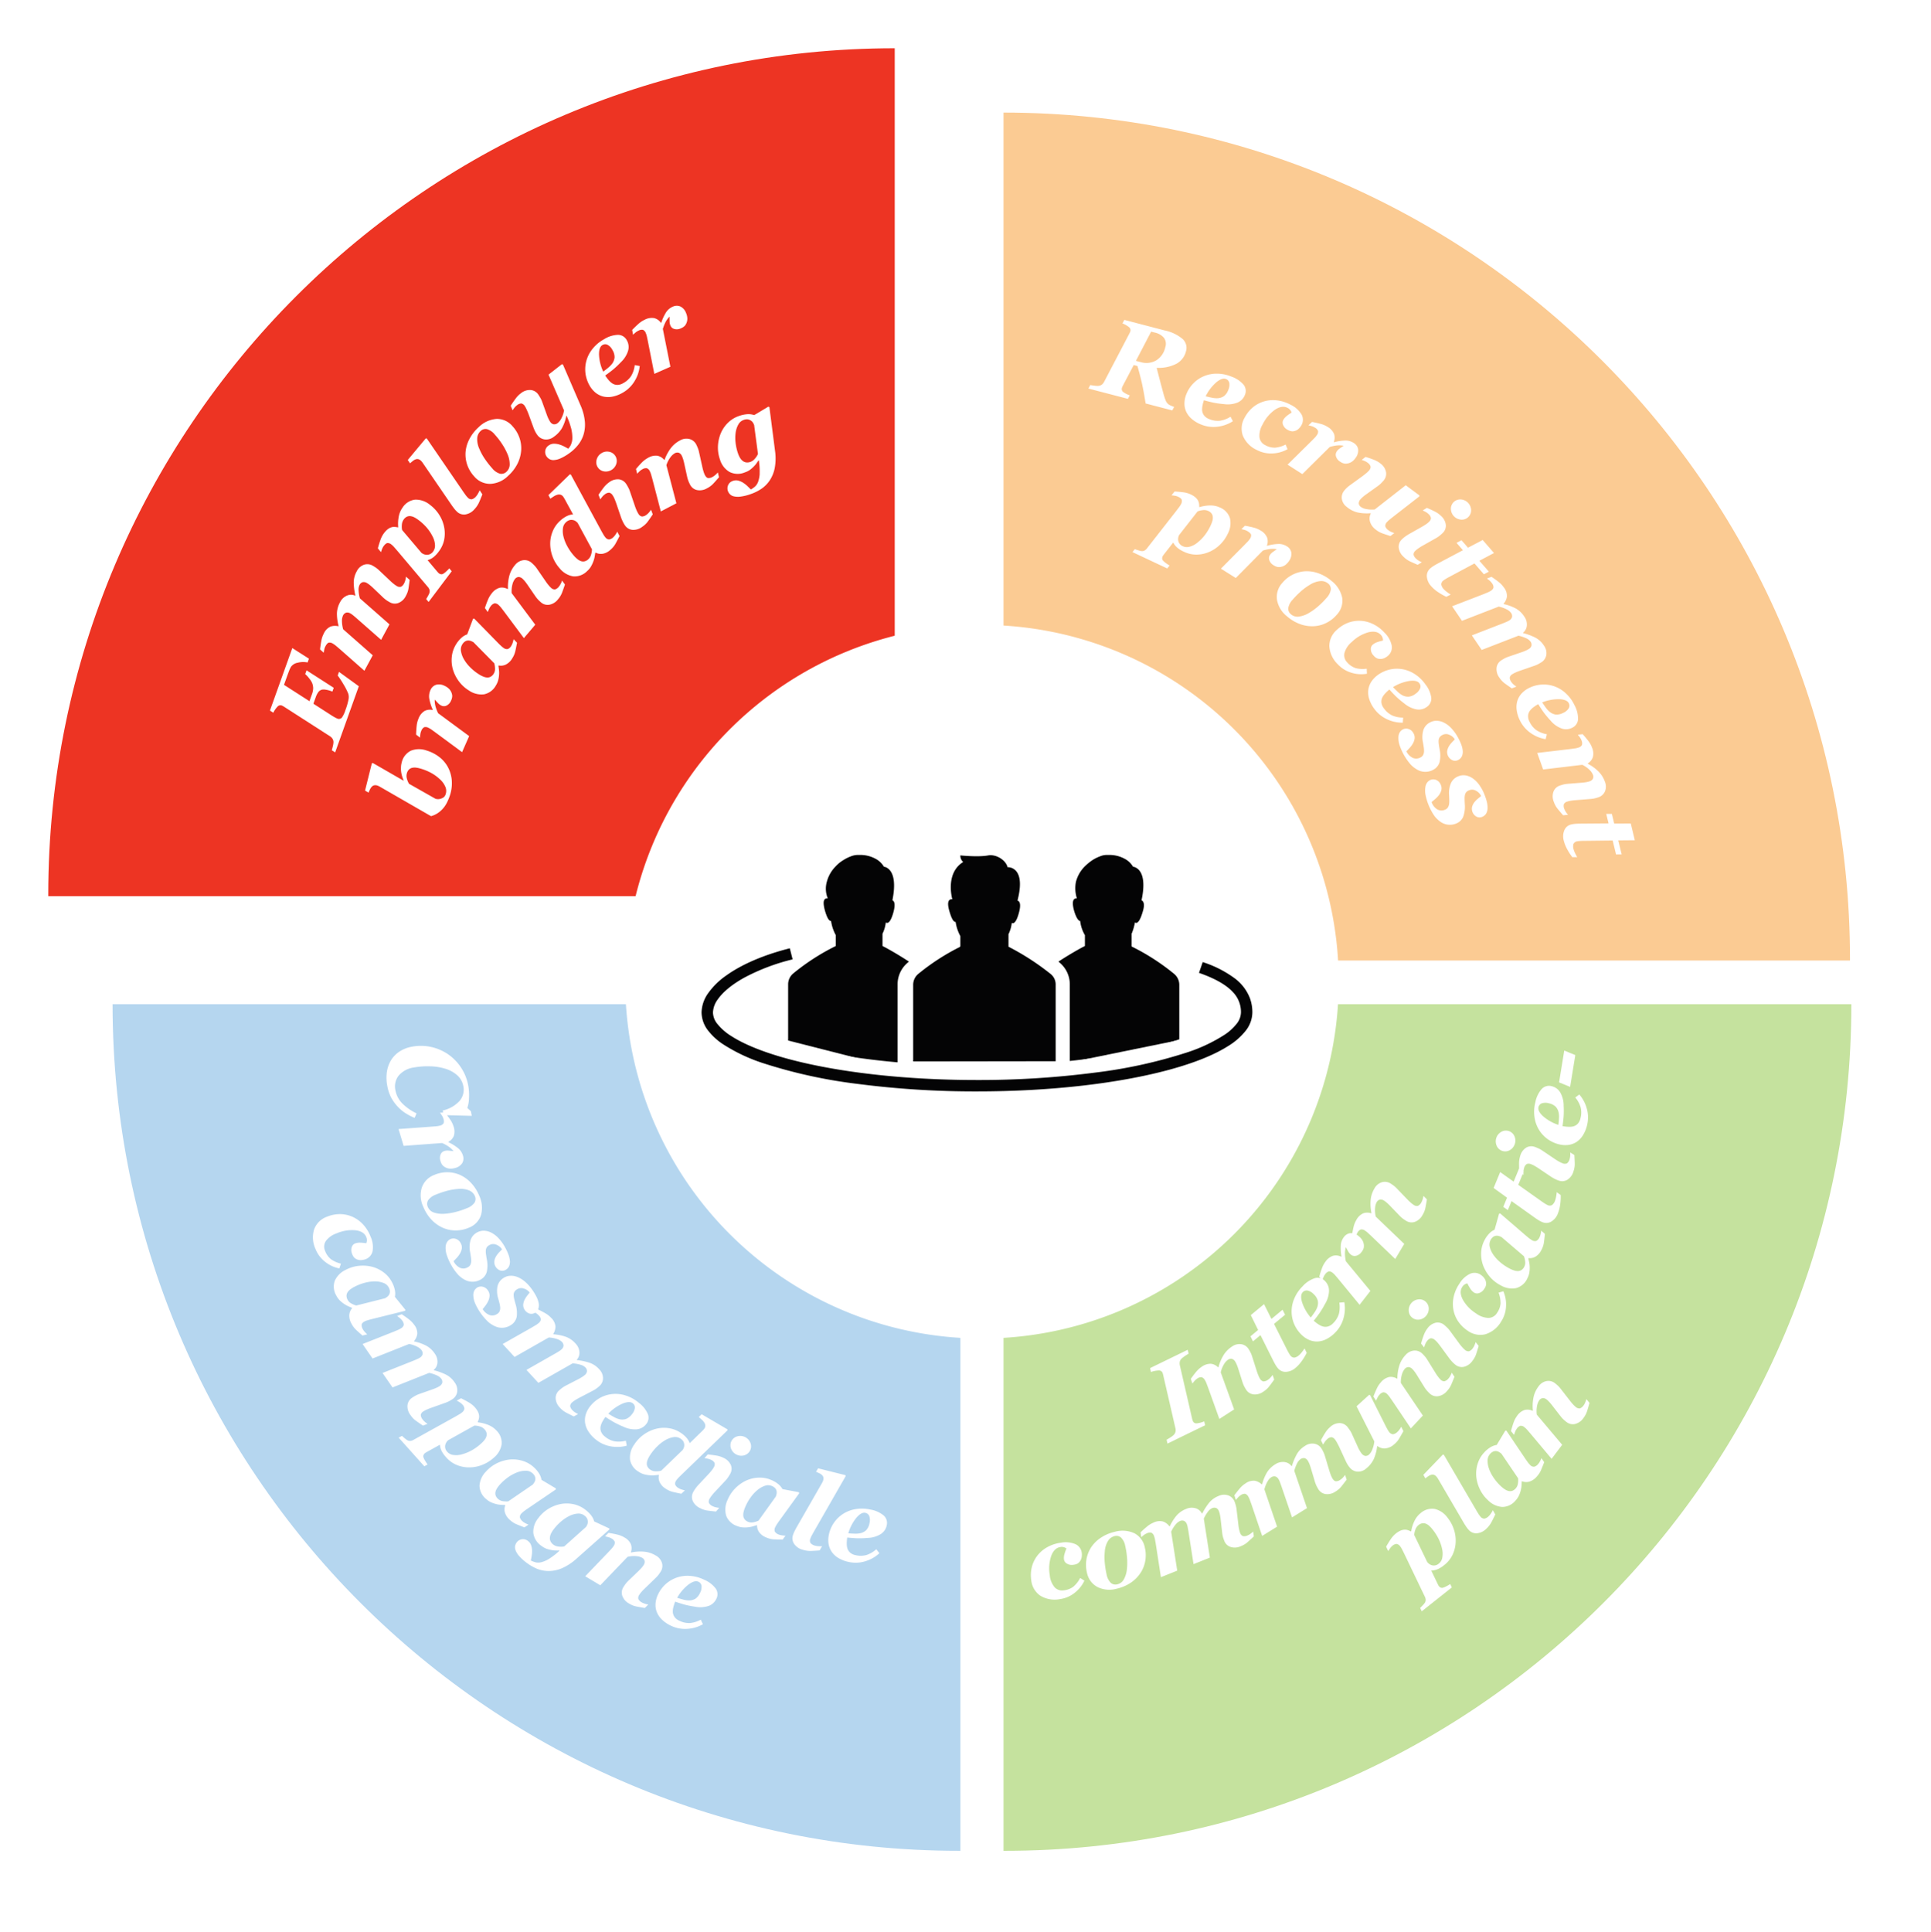
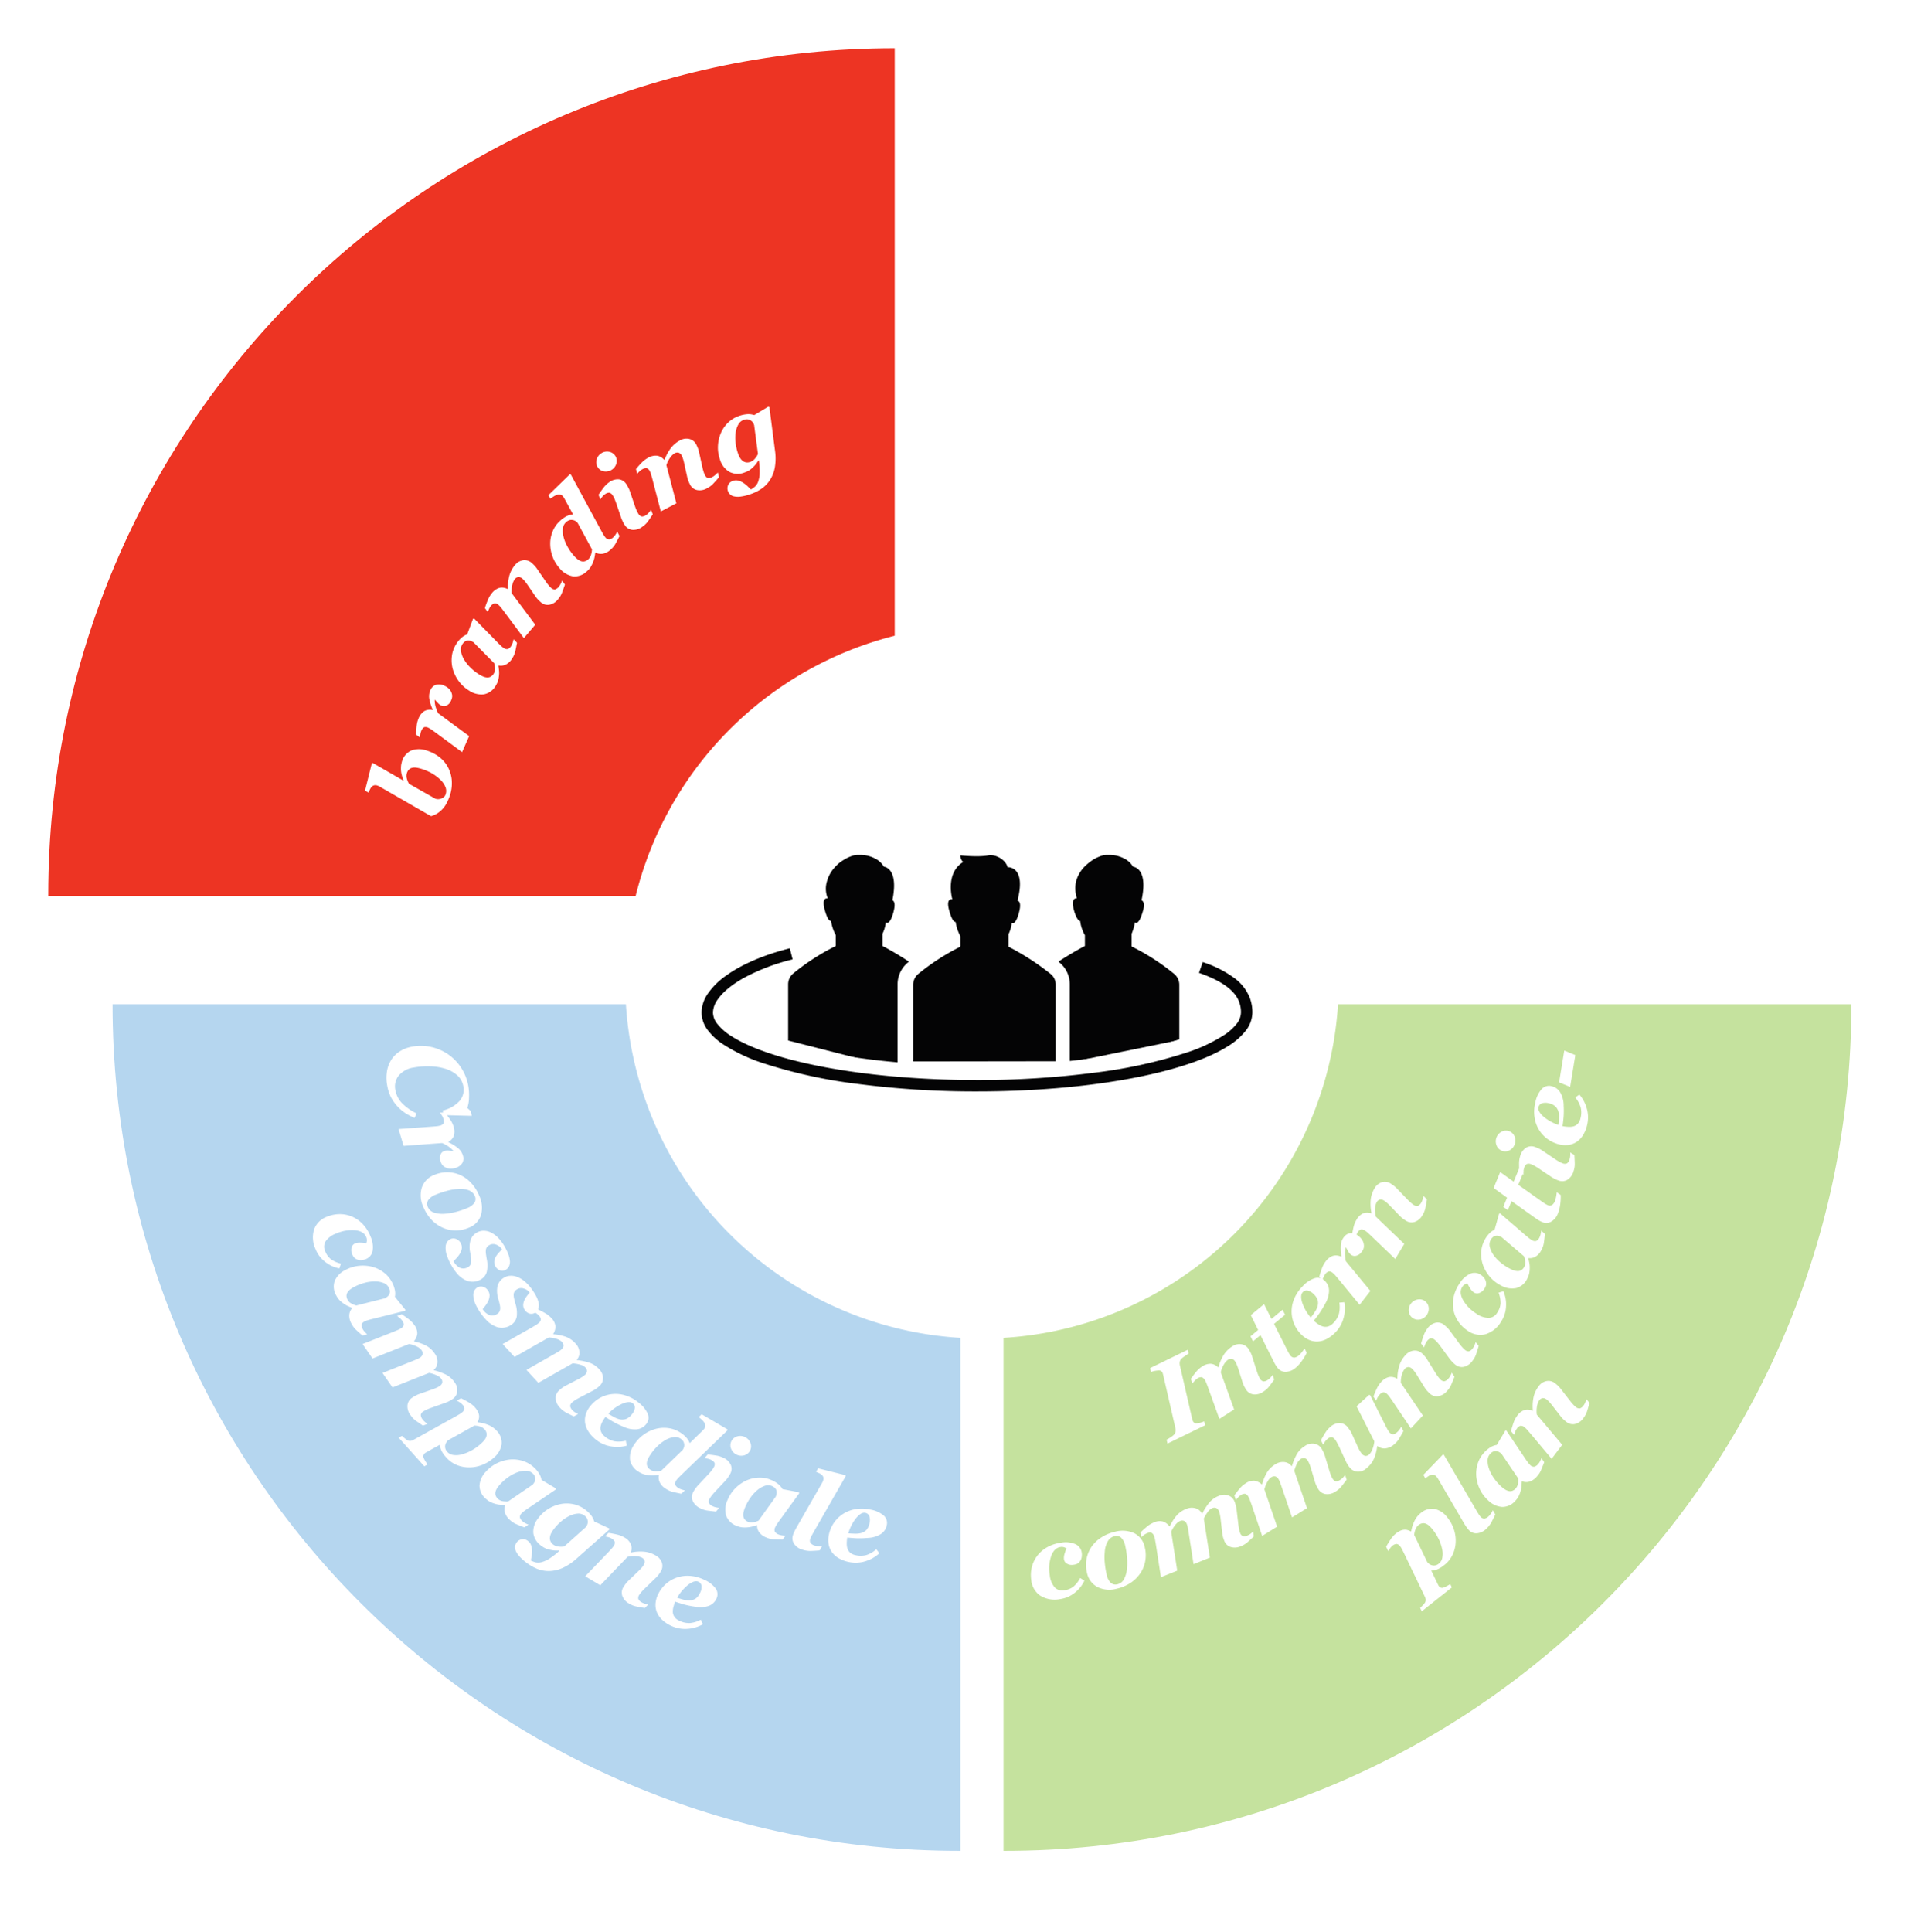
<svg xmlns="http://www.w3.org/2000/svg" width="600.386" height="600.51" viewBox="0 0 600.386 600.51">
  <defs>
    <filter id="Path_61" x="297.016" y="297.207" width="293.607" height="293.188" filterUnits="userSpaceOnUse">
      <feOffset dx="5" dy="5" input="SourceAlpha" />
      <feGaussianBlur stdDeviation="5" result="blur" />
      <feFlood flood-opacity="0.251" />
      <feComposite operator="in" in2="blur" />
      <feComposite in="SourceGraphic" />
    </filter>
    <clipPath id="clip-path">
      <rect id="Rectangle_1" data-name="Rectangle 1" width="173.691" height="174.325" fill="none" />
    </clipPath>
    <filter id="Path_57" x="20" y="297.207" width="293.607" height="293.188" filterUnits="userSpaceOnUse">
      <feOffset dx="-5" dy="5" input="SourceAlpha" />
      <feGaussianBlur stdDeviation="5" result="blur-2" />
      <feFlood flood-opacity="0.251" />
      <feComposite operator="in" in2="blur-2" />
      <feComposite in="SourceGraphic" />
    </filter>
    <clipPath id="clip-path-2">
      <rect id="Rectangle_5" data-name="Rectangle 5" width="178.497" height="181.26" fill="none" />
    </clipPath>
    <filter id="Path_63" x="297.016" y="20" width="293.188" height="293.607" filterUnits="userSpaceOnUse">
      <feOffset dx="5" dy="-5" input="SourceAlpha" />
      <feGaussianBlur stdDeviation="5" result="blur-3" />
      <feFlood flood-opacity="0.251" />
      <feComposite operator="in" in2="blur-3" />
      <feComposite in="SourceGraphic" />
    </filter>
    <filter id="Path_59" x="0" y="0" width="293.188" height="293.607" filterUnits="userSpaceOnUse">
      <feOffset dx="-5" dy="-5" input="SourceAlpha" />
      <feGaussianBlur stdDeviation="5" result="blur-4" />
      <feFlood flood-opacity="0.251" />
      <feComposite operator="in" in2="blur-4" />
      <feComposite in="SourceGraphic" />
    </filter>
    <filter id="Path_74" x="179.386" y="179.272" width="251.851" height="251.851" filterUnits="userSpaceOnUse">
      <feOffset input="SourceAlpha" />
      <feGaussianBlur stdDeviation="5" result="blur-5" />
      <feFlood flood-opacity="0.251" />
      <feComposite operator="in" in2="blur-5" />
      <feComposite in="SourceGraphic" />
    </filter>
  </defs>
  <g id="Arbeidsmarktcommunicatie_4" transform="translate(-175.614 -2590.49)">
    <path id="Path_153" data-name="Path 153" d="M0,0H590V590H0Z" transform="translate(186 2601)" fill="none" />
    <g id="Group_227" data-name="Group 227" transform="translate(-1021.073 2316.974)" opacity="0.5">
      <g id="Group_200" data-name="Group 200" transform="translate(1503.703 843.906)">
        <g transform="matrix(1, 0, 0, 1, -307.02, -570.39)" filter="url(#Path_61)">
          <path id="Path_61-2" data-name="Path 61" d="M0,0V-263.183H263.607C263.607-117.828,145.774,0,.419,0,.279,0,.14,0,0,0" transform="translate(307.02 570.39)" fill="#8bc53e" />
        </g>
      </g>
      <g id="Group_202" data-name="Group 202" transform="translate(1517.201 600.119)">
        <g id="Group_5" data-name="Group 5" clip-path="url(#clip-path)">
          <path id="Path_64" data-name="Path 64" d="M54.184,116.487l-.276-1.208a8.6,8.6,0,0,1-2.34.615,1.154,1.154,0,0,1-1.194-.7,2.46,2.46,0,0,1-.13-.36q-.071-.24-.134-.522L46.333,97.891a2.882,2.882,0,0,1-.038-1.116,1.869,1.869,0,0,1,.607-1.04,8.547,8.547,0,0,1,1-.774q.69-.472,1.151-.735l-.276-1.208-11.708,5.7.276,1.208a8.127,8.127,0,0,1,2.39-.474,1.194,1.194,0,0,1,1.166.637,2.657,2.657,0,0,1,.122.327c.048.148.1.339.149.571l3.773,16.41a2.573,2.573,0,0,1,.022,1.12,2,2,0,0,1-.6,1.018,6.356,6.356,0,0,1-1.04.773c-.469.3-.844.519-1.127.669l.276,1.209Zm20.389-14.9a4.271,4.271,0,0,1-.851.756,2.386,2.386,0,0,1-1.433.51,1.633,1.633,0,0,1-1.062-.87,6.878,6.878,0,0,1-.5-1.017,13.183,13.183,0,0,1-.466-1.273L68.8,95.107a8.087,8.087,0,0,0-.563-1.378q-.322-.607-.529-.928a3.293,3.293,0,0,0-2.195-1.5,3.929,3.929,0,0,0-2.957.705A8.481,8.481,0,0,0,59.91,94.69a13.758,13.758,0,0,0-1.573,3.738l-.1.063a3.688,3.688,0,0,0-2.247-1.119,4.637,4.637,0,0,0-2.871.935,7.683,7.683,0,0,0-1.736,1.582q-.819.988-1.65,2.174l.5,1.448q.252-.339.629-.779a3.8,3.8,0,0,1,.822-.727,2.125,2.125,0,0,1,1.382-.467,1.722,1.722,0,0,1,1.03.88,6.238,6.238,0,0,1,.54,1.128l.439,1.154,3.533,9.822,4.594-2.96-4.163-11.523a8.477,8.477,0,0,1,1.074-2.629,4.542,4.542,0,0,1,1.109-1.236,1.607,1.607,0,0,1,1.324-.322,1.858,1.858,0,0,1,.991.836,6.144,6.144,0,0,1,.43.835q.232.529.464,1.226l1.374,4.347a9.019,9.019,0,0,0,.607,1.449q.3.543.516.877a3.149,3.149,0,0,0,2.241,1.458,4.42,4.42,0,0,0,3.109-.833A6.921,6.921,0,0,0,74,104.533q.638-.814,1.667-2.245l-.5-1.449a6.167,6.167,0,0,1-.6.75m9.6-4.974a17.687,17.687,0,0,0,1.6-2.639L85.1,92.6a11.416,11.416,0,0,1-.763,1.061,6.974,6.974,0,0,1-.962,1.055,2.809,2.809,0,0,1-1.46.738,1.486,1.486,0,0,1-1.235-.674,7.356,7.356,0,0,1-.466-.731q-.339-.577-.545-1.008l-4.061-8.061,3.438-2.849-.781-1.565-3.457,2.864-2.3-4.6-4.124,3.417,2.276,4.622-2.377,1.97.781,1.565,2.33-1.931,4.035,8.082c.272.52.5.936.693,1.252a7.81,7.81,0,0,0,.675.944,3.029,3.029,0,0,0,2.484,1.131A4.885,4.885,0,0,0,82.345,98.6a11.112,11.112,0,0,0,1.824-1.984m13.012-13.3a11.019,11.019,0,0,0,.29-5.087l-1.566.144a8.549,8.549,0,0,1-.142,3.532,6.781,6.781,0,0,1-1.805,2.882,3.535,3.535,0,0,1-1.617,1,3,3,0,0,1-1.631-.036,5.6,5.6,0,0,1-1.452-.744,12.448,12.448,0,0,1-1.3-1.014q1.166-1.453,1.9-2.525A29.2,29.2,0,0,0,91.5,78.72a8.236,8.236,0,0,0,1.2-3.938,4.17,4.17,0,0,0-1.254-3.137,3.1,3.1,0,0,0-3.1-.9A8.764,8.764,0,0,0,84.5,73.278a11.73,11.73,0,0,0-2.62,3.878,10.2,10.2,0,0,0-.808,4.048,9.949,9.949,0,0,0,.818,3.869,10.178,10.178,0,0,0,2.172,3.186A7.917,7.917,0,0,0,86.395,89.9a6.227,6.227,0,0,0,2.6.554,6.7,6.7,0,0,0,2.805-.7,10.3,10.3,0,0,0,2.836-2.089,10.081,10.081,0,0,0,2.548-4.358m-7.967-5.532a3.882,3.882,0,0,1-.262,2.258,7.271,7.271,0,0,1-.768,1.382q-.547.809-1.154,1.581a13.76,13.76,0,0,1-2.7-4.728q-.674-2.267.225-3.17a1.628,1.628,0,0,1,1.536-.478,3.821,3.821,0,0,1,1.892,1.159,4.2,4.2,0,0,1,1.233,2M99.407,56.754a2.86,2.86,0,0,0-2.061,1.208,4.69,4.69,0,0,0-.963,2.356,14.384,14.384,0,0,0,.2,3.683l-.072.092a3.7,3.7,0,0,0-2.489-.315,4.631,4.631,0,0,0-2.4,1.829,7.634,7.634,0,0,0-1.113,2.064q-.444,1.2-.835,2.6l.952,1.2q.126-.405.336-.944a3.789,3.789,0,0,1,.535-.957,2.152,2.152,0,0,1,1.152-.916,1.771,1.771,0,0,1,1.26.508,6.219,6.219,0,0,1,.882.886q.492.581.8.943l6.626,8.047,3.351-4.308-7.638-9.25a12.848,12.848,0,0,1-.267-2.148,7.329,7.329,0,0,1,.278-2.2q.547.993.826,1.47a3.248,3.248,0,0,0,.839.915,1.789,1.789,0,0,0,1.52.281,2.893,2.893,0,0,0,1.681-1.164,3.308,3.308,0,0,0,.7-1.343,3.383,3.383,0,0,0-.04-1.309,3.264,3.264,0,0,0-.544-1.24,4.832,4.832,0,0,0-1-1.053,3.653,3.653,0,0,0-2.515-.928m22.441-10.632a4.27,4.27,0,0,1-.427,1.055,2.379,2.379,0,0,1-1.057,1.094,1.631,1.631,0,0,1-1.338-.307,7.024,7.024,0,0,1-.9-.69,13.478,13.478,0,0,1-.984-.933L113.8,42.88a8.147,8.147,0,0,0-1.117-.984q-.56-.4-.887-.6a3.291,3.291,0,0,0-2.631-.367,3.935,3.935,0,0,0-2.336,1.946,8.487,8.487,0,0,0-1.181,3.579,13.794,13.794,0,0,0,.252,4.048l-.059.1a3.693,3.693,0,0,0-2.511,0,4.647,4.647,0,0,0-2.156,2.114,7.677,7.677,0,0,0-.853,2.188q-.292,1.251-.511,2.681L100.9,58.66q.075-.418.218-.979a3.767,3.767,0,0,1,.413-1.016,2.122,2.122,0,0,1,1.03-1.032,1.717,1.717,0,0,1,1.314.331,6.173,6.173,0,0,1,.985.77l.9.838L113.3,64.8l2.8-4.694-8.849-8.472a8.466,8.466,0,0,1-.207-2.833,4.548,4.548,0,0,1,.445-1.6,1.609,1.609,0,0,1,1.043-.877,1.854,1.854,0,0,1,1.259.309,6.052,6.052,0,0,1,.756.557q.444.37.961.892l3.163,3.283a8.995,8.995,0,0,0,1.187,1.028q.512.354.852.557a3.15,3.15,0,0,0,2.655.311,4.422,4.422,0,0,0,2.415-2.128,6.92,6.92,0,0,0,.872-2.123q.21-1.012.5-2.752l-1.092-1.076a6.2,6.2,0,0,1-.2.938" fill="#fff" />
          <path id="Path_65" data-name="Path 65" d="M125.559,142.5a5.35,5.35,0,0,0-4.432,1.353,6.837,6.837,0,0,0-1.768,2.2,11.74,11.74,0,0,0-1.1,3.364l-.1.082a6.028,6.028,0,0,0-.948-.408,2.777,2.777,0,0,0-1.052-.138,3.565,3.565,0,0,0-1.306.33,6.67,6.67,0,0,0-1.368.864A7.691,7.691,0,0,0,111.9,151.9q-.722,1.068-1.434,2.331l.639,1.392q.207-.353.559-.844a3.952,3.952,0,0,1,.742-.8,1.983,1.983,0,0,1,1.371-.591,1.817,1.817,0,0,1,1.073.765,6.211,6.211,0,0,1,.638,1.057q.339.681.56,1.119l6.4,13.348a2.539,2.539,0,0,1,.317,1.091,1.716,1.716,0,0,1-.319.982,7.153,7.153,0,0,1-.646.755q-.449.472-.765.766l.5,1.058,9.36-7.426-.5-1.058a10.894,10.894,0,0,1-1.168.683A5.672,5.672,0,0,1,128.1,167a1.022,1.022,0,0,1-.677-.055,1.468,1.468,0,0,1-.562-.443,2.522,2.522,0,0,1-.2-.336q-.131-.246-.215-.432l-1.954-4.078a5.208,5.208,0,0,0,1.854-.363,8.693,8.693,0,0,0,2.191-1.348,8.951,8.951,0,0,0,2.517-3.053,10.221,10.221,0,0,0,1.015-3.8,10.989,10.989,0,0,0-.486-4.058,11.512,11.512,0,0,0-2.011-3.8,6.918,6.918,0,0,0-4.014-2.737m2.373,15.121a3.049,3.049,0,0,1-1.052,1.848,2.393,2.393,0,0,1-1.955.591,2.768,2.768,0,0,1-1.694-1.073l-4.037-8.387a5.484,5.484,0,0,1,.332-1.572,3.134,3.134,0,0,1,1-1.495,2.575,2.575,0,0,1,1.164-.564,2.093,2.093,0,0,1,1.12.125,3.353,3.353,0,0,1,1.058.67,9,9,0,0,1,1.021,1.1,15.994,15.994,0,0,1,1.925,3.012,13.717,13.717,0,0,1,1.04,3.037,6.528,6.528,0,0,1,.073,2.708m.174-32.017-6.066,6.3.622,1.1q.539-.416.969-.707a2.839,2.839,0,0,1,.866-.406,1.47,1.47,0,0,1,.819,0,1.9,1.9,0,0,1,.79.551,3.061,3.061,0,0,1,.259.324,5.322,5.322,0,0,1,.291.453l8.039,13.757q.324.537.7,1.092a7.845,7.845,0,0,0,.795,1,3.081,3.081,0,0,0,2.514,1.007,4.686,4.686,0,0,0,2.939-1.437,7.644,7.644,0,0,0,1.49-1.868q.526-.96,1.277-2.552l-.755-1.334a6.514,6.514,0,0,1-.521.911,5.049,5.049,0,0,1-.7.893,2.751,2.751,0,0,1-1.389.83,1.522,1.522,0,0,1-1.244-.624,6.691,6.691,0,0,1-.69-.963q-.429-.686-.674-1.114L128.42,125.67Zm26.841,8.422a4.87,4.87,0,0,0,2.332-1.548,6.95,6.95,0,0,0,1.288-1.9q.415-.952,1.048-2.594l-.85-1.275a7.966,7.966,0,0,1-.4.877,4.278,4.278,0,0,1-.621.945,2.38,2.38,0,0,1-1.269.856,1.618,1.618,0,0,1-1.247-.562,6.706,6.706,0,0,1-.758-.9q-.465-.63-.754-1.075l-5.841-8.675-.351-.008-2.665,4.44a5.249,5.249,0,0,0-1.932.709A8.823,8.823,0,0,0,140.906,125a8.972,8.972,0,0,0-1.981,3.439,10.363,10.363,0,0,0-.438,3.957,11.84,11.84,0,0,0,1.1,3.955,11.087,11.087,0,0,0,2.578,3.469,6.87,6.87,0,0,0,4.4,2.064,5.407,5.407,0,0,0,4.181-2.047,5.77,5.77,0,0,0,.972-1.41,8.858,8.858,0,0,0,.549-1.484,8.4,8.4,0,0,0,.285-1.525q.049-.661.079-1.422l.089-.1a3.528,3.528,0,0,0,2.229.128m-3.446-1.049a6.715,6.715,0,0,1-.082,1.737,2.774,2.774,0,0,1-.68,1.411,2.573,2.573,0,0,1-1.064.743,2.081,2.081,0,0,1-1.127.055,3.505,3.505,0,0,1-1.138-.494,8.512,8.512,0,0,1-1.191-.926,15.346,15.346,0,0,1-2.3-2.655,12.04,12.04,0,0,1-1.468-2.833,7.328,7.328,0,0,1-.436-2.614,3.035,3.035,0,0,1,.784-2.012,2.815,2.815,0,0,1,.97-.727,1.9,1.9,0,0,1,1.007-.131,2.143,2.143,0,0,1,.855.314,4.394,4.394,0,0,1,.7.507Zm20.917-23.707a4.236,4.236,0,0,1-.537,1,2.389,2.389,0,0,1-1.168.975,1.638,1.638,0,0,1-1.3-.449,7.068,7.068,0,0,1-.819-.782,13.549,13.549,0,0,1-.878-1.034l-2.956-3.8a8.028,8.028,0,0,0-1.006-1.1c-.342-.305-.614-.535-.817-.687a3.294,3.294,0,0,0-2.577-.646,3.93,3.93,0,0,0-2.531,1.685,8.491,8.491,0,0,0-1.558,3.431,13.775,13.775,0,0,0-.182,4.052l-.07.092a3.694,3.694,0,0,0-2.495-.273,4.647,4.647,0,0,0-2.371,1.871,7.707,7.707,0,0,0-1.082,2.084q-.426,1.213-.795,2.611l.97,1.186q.12-.406.321-.949a3.812,3.812,0,0,1,.52-.966,2.129,2.129,0,0,1,1.135-.917,1.724,1.724,0,0,1,1.271.47,6.273,6.273,0,0,1,.9.872l.81.93,6.713,8,3.286-4.367-7.891-9.372a8.474,8.474,0,0,1,.1-2.839,4.566,4.566,0,0,1,.613-1.543,1.612,1.612,0,0,1,1.131-.76,1.858,1.858,0,0,1,1.219.442,6.252,6.252,0,0,1,.692.635q.4.416.859.989l2.794,3.6a8.935,8.935,0,0,0,1.07,1.149q.471.407.788.645a3.15,3.15,0,0,0,2.606.593,4.424,4.424,0,0,0,2.63-1.857,6.938,6.938,0,0,0,1.093-2.017q.318-.985.788-2.684l-.97-1.186a6.138,6.138,0,0,1-.3.911" fill="#fff" />
          <path id="Path_66" data-name="Path 66" d="M13.554,168.63a10.223,10.223,0,0,0,3.094-3.833l-1.318-.836a8.8,8.8,0,0,1-2.136,2.724,5.989,5.989,0,0,1-2.91,1.111,3.181,3.181,0,0,1-2.913-.966,6.833,6.833,0,0,1-1.5-3.816,12,12,0,0,1,.469-5.916q.94-2.492,2.858-2.757a2.338,2.338,0,0,1,1.207.1,2.389,2.389,0,0,1,.659.36,14.77,14.77,0,0,0-.635,1.807,4.142,4.142,0,0,0-.12,1.67,1.8,1.8,0,0,0,.895,1.22,2.93,2.93,0,0,0,2.077.356,3.007,3.007,0,0,0,1.412-.479,3.171,3.171,0,0,0,.782-.926,2.946,2.946,0,0,0,.346-1.116,4.508,4.508,0,0,0,.008-1.153,3.414,3.414,0,0,0-1.937-2.721,7.8,7.8,0,0,0-4.578-.453,11.544,11.544,0,0,0-4.418,1.5,9.84,9.84,0,0,0-3.016,2.7,9.627,9.627,0,0,0-1.617,3.52,10.641,10.641,0,0,0-.152,3.853,6.654,6.654,0,0,0,2.82,4.886,8.579,8.579,0,0,0,6.133,1.072,9.362,9.362,0,0,0,4.494-1.906m18.605-18.587A8.842,8.842,0,0,0,26,149.631a12.832,12.832,0,0,0-4.27,1.841,10.6,10.6,0,0,0-2.971,2.943,10.022,10.022,0,0,0-1.467,3.732,10.167,10.167,0,0,0,.15,4.163,6.421,6.421,0,0,0,3.293,4.478,8.377,8.377,0,0,0,5.969.508,13.025,13.025,0,0,0,4.42-1.893,11.034,11.034,0,0,0,3.041-3.113,9.776,9.776,0,0,0,1.422-3.738,10.243,10.243,0,0,0-.151-4.061,6.3,6.3,0,0,0-3.277-4.448m-2.26,7.61a18.405,18.405,0,0,1-.039,3.622,8.133,8.133,0,0,1-.9,3.018,3.055,3.055,0,0,1-2.028,1.622,2.234,2.234,0,0,1-2.075-.432,4.984,4.984,0,0,1-1.316-2.671A26.864,26.864,0,0,1,23,159.433a17.29,17.29,0,0,1-.017-3.643,7.284,7.284,0,0,1,.982-3.3,3.3,3.3,0,0,1,2.033-1.529,2.184,2.184,0,0,1,2.052.446,4.92,4.92,0,0,1,1.294,2.616,23.859,23.859,0,0,1,.559,3.632m38.492-7.513a4.241,4.241,0,0,1-.976.578,2.365,2.365,0,0,1-1.5.225,1.635,1.635,0,0,1-.875-1.057,7.118,7.118,0,0,1-.3-1.093,13.21,13.21,0,0,1-.216-1.338l-.567-4.779a8.044,8.044,0,0,0-.29-1.46q-.2-.659-.342-1.012a3.283,3.283,0,0,0-1.875-1.886,3.959,3.959,0,0,0-3.045.131,7.2,7.2,0,0,0-2.919,2.048,18.971,18.971,0,0,0-2.185,3.393l-.107.043a3.2,3.2,0,0,0-1.957-1.64,4.222,4.222,0,0,0-2.933.193,7.623,7.623,0,0,0-2.993,2.051,14.965,14.965,0,0,0-2.106,3.335l-.107.043a4.424,4.424,0,0,0-1.95-1.491,4.242,4.242,0,0,0-3.007.32,7.692,7.692,0,0,0-2.007,1.221q-.993.816-2.034,1.819l.214,1.517q.313-.285.767-.645a3.843,3.843,0,0,1,.946-.556,2.114,2.114,0,0,1,1.469-.2,1.8,1.8,0,0,1,.819,1.071,6.321,6.321,0,0,1,.309,1.194q.136.765.216,1.232l1.592,10.317,5.075-2.029-1.885-12.1a9.809,9.809,0,0,1,1.5-2.382,3.753,3.753,0,0,1,1.166-.911,1.668,1.668,0,0,1,1.377-.07,1.8,1.8,0,0,1,.829,1.005,5.243,5.243,0,0,1,.247.863q.1.51.244,1.345l1.594,10.226,5.075-2.028-1.884-12.106a10.645,10.645,0,0,1,1.257-2.123,3.4,3.4,0,0,1,1.27-1.113,1.638,1.638,0,0,1,1.361-.063,1.805,1.805,0,0,1,.829,1,6.232,6.232,0,0,1,.262.9q.127.563.221,1.292l.519,4.53a9.013,9.013,0,0,0,.319,1.537q.192.591.339.96a3.146,3.146,0,0,0,1.921,1.859,4.423,4.423,0,0,0,3.211-.223,6.915,6.915,0,0,0,1.981-1.158q.782-.677,2.066-1.885l-.214-1.517a6.218,6.218,0,0,1-.729.62m28.717-17.463a4.279,4.279,0,0,1-.862.738,2.368,2.368,0,0,1-1.437.481q-.54-.073-1.045-.889a7.069,7.069,0,0,1-.481-1.026,13.513,13.513,0,0,1-.445-1.28l-1.385-4.608a8.081,8.081,0,0,0-.539-1.388q-.312-.614-.512-.937a3.28,3.28,0,0,0-2.174-1.533,3.96,3.96,0,0,0-2.976.656,7.206,7.206,0,0,0-2.52,2.523,18.958,18.958,0,0,0-1.564,3.721l-.1.061a3.2,3.2,0,0,0-2.21-1.277,4.224,4.224,0,0,0-2.856.7,7.6,7.6,0,0,0-2.592,2.538,14.875,14.875,0,0,0-1.5,3.649l-.1.061a4.42,4.42,0,0,0-2.179-1.131,4.248,4.248,0,0,0-2.906.837,7.668,7.668,0,0,0-1.765,1.55q-.836.975-1.688,2.144l.474,1.457q.26-.336.644-.768a3.776,3.776,0,0,1,.835-.712,2.112,2.112,0,0,1,1.411-.455,1.8,1.8,0,0,1,.993.912,6.44,6.44,0,0,1,.51,1.123q.267.73.427,1.176l3.354,9.885,4.647-2.877-3.953-11.6a9.79,9.79,0,0,1,1.068-2.606,3.771,3.771,0,0,1,.99-1.1,1.671,1.671,0,0,1,1.345-.307,1.807,1.807,0,0,1,.99.846,5.347,5.347,0,0,1,.393.807q.192.484.473,1.283l3.342,9.795,4.647-2.877-3.953-11.6a10.638,10.638,0,0,1,.87-2.309,3.4,3.4,0,0,1,1.058-1.316,1.642,1.642,0,0,1,1.33-.3,1.807,1.807,0,0,1,.99.846,6.3,6.3,0,0,1,.414.842q.223.534.442,1.234l1.3,4.372a8.955,8.955,0,0,0,.58,1.459q.291.549.5.887a3.15,3.15,0,0,0,2.214,1.5,4.422,4.422,0,0,0,3.124-.777,6.936,6.936,0,0,0,1.751-1.482q.652-.8,1.707-2.215l-.473-1.457a6.3,6.3,0,0,1-.61.737m13.058-8.987a4.739,4.739,0,0,0,2.762-1.232,6.879,6.879,0,0,0,1.527-1.709q.534-.883,1.382-2.427l-.671-1.377a6.2,6.2,0,0,1-.5.816,4.278,4.278,0,0,1-.753.851,2.372,2.372,0,0,1-1.359.677,1.631,1.631,0,0,1-1.158-.734,6.781,6.781,0,0,1-.628-1c-.258-.473-.459-.858-.6-1.152l-4.688-9.313-.3-.051-3.911,3.548,5.522,10.92a8.9,8.9,0,0,1-.631,2.54,4.045,4.045,0,0,1-.968,1.512,1.519,1.519,0,0,1-1.257.453,1.923,1.923,0,0,1-1.068-.717,7.543,7.543,0,0,1-.543-.808,9.84,9.84,0,0,1-.6-1.131l-1.886-4.158a7.52,7.52,0,0,0-.738-1.3q-.458-.654-.648-.883a3.189,3.189,0,0,0-2.38-1.2,4.309,4.309,0,0,0-2.964,1.18,7.664,7.664,0,0,0-1.533,1.778q-.693,1.081-1.374,2.357l.671,1.377q.21-.367.531-.85a3.787,3.787,0,0,1,.729-.82,2.083,2.083,0,0,1,1.352-.639,1.781,1.781,0,0,1,1.106.749,6.939,6.939,0,0,1,.636,1.011q.392.718.6,1.149l2.016,4.374a11.315,11.315,0,0,0,.716,1.342,9.541,9.541,0,0,0,.622.839,3.352,3.352,0,0,0,2.335,1.246,3.814,3.814,0,0,0,2.826-1.034,8.194,8.194,0,0,0,2.307-2.915,14.207,14.207,0,0,0,1.028-3.936l.089-.074a3.493,3.493,0,0,0,2.4.743m20.313-22.665a4.273,4.273,0,0,1-.641.94,2.386,2.386,0,0,1-1.264.846,1.634,1.634,0,0,1-1.243-.584,7.1,7.1,0,0,1-.732-.864,13.32,13.32,0,0,1-.763-1.121l-2.539-4.09a8.115,8.115,0,0,0-.883-1.2q-.462-.51-.74-.77a3.3,3.3,0,0,0-2.494-.915,3.934,3.934,0,0,0-2.695,1.408,8.48,8.48,0,0,0-1.912,3.247,13.78,13.78,0,0,0-.611,4.01l-.079.085a3.688,3.688,0,0,0-2.452-.536,4.643,4.643,0,0,0-2.555,1.609,7.7,7.7,0,0,0-1.3,1.959q-.551,1.159-1.067,2.512l.839,1.282q.164-.393.42-.91a3.782,3.782,0,0,1,.619-.906,2.126,2.126,0,0,1,1.226-.791,1.72,1.72,0,0,1,1.214.6,6.16,6.16,0,0,1,.8.961c.291.415.528.752.708,1.011l5.829,8.66,3.73-4-6.855-10.154a8.427,8.427,0,0,1,.4-2.812,4.556,4.556,0,0,1,.772-1.47,1.613,1.613,0,0,1,1.205-.636,1.851,1.851,0,0,1,1.166.569,6.182,6.182,0,0,1,.621.7q.354.456.75,1.075l2.4,3.879a8.94,8.94,0,0,0,.943,1.256q.424.453.715.724a3.15,3.15,0,0,0,2.529.866,4.42,4.42,0,0,0,2.811-1.569,6.912,6.912,0,0,0,1.3-1.89q.42-.945,1.067-2.585l-.839-1.282a6.273,6.273,0,0,1-.4.874m7.5-9.48a4.221,4.221,0,0,1-.554.992,2.408,2.408,0,0,1-1.188.958,1.615,1.615,0,0,1-1.294-.466,7,7,0,0,1-.805-.8,13.151,13.151,0,0,1-.859-1.05l-2.956-4.034a7.566,7.566,0,0,0-.979-1.11q-.581-.547-.828-.741a3.159,3.159,0,0,0-2.606-.68,4.421,4.421,0,0,0-2.619,1.81,7.7,7.7,0,0,0-1.12,2.066q-.447,1.2-.843,2.6l.949,1.2q.127-.4.339-.945a3.848,3.848,0,0,1,.538-.958,2.156,2.156,0,0,1,1.185-.926,1.749,1.749,0,0,1,1.252.493,5.8,5.8,0,0,1,.816.795q.412.479.847,1.051l2.966,4.048q.487.612.913,1.048a8.536,8.536,0,0,0,.881.793,3.126,3.126,0,0,0,2.612.645,4.515,4.515,0,0,0,2.661-1.836,6.9,6.9,0,0,0,1.127-1.995q.333-.977.833-2.665l-.95-1.2a6.052,6.052,0,0,1-.318.9M120.32,77.367a3.391,3.391,0,0,0-2.824,3.617,2.879,2.879,0,0,0,3.382,2.641,3.417,3.417,0,0,0,2.824-3.617,2.894,2.894,0,0,0-3.382-2.641m27.411,2.321a10.234,10.234,0,0,0-.817-4.858l-1.5.432a8.8,8.8,0,0,1,.622,3.4,5.972,5.972,0,0,1-1.1,2.915,3.181,3.181,0,0,1-2.655,1.54,6.838,6.838,0,0,1-3.853-1.4,12,12,0,0,1-4.118-4.274q-1.24-2.358-.168-3.968a2.341,2.341,0,0,1,.876-.837,2.4,2.4,0,0,1,.706-.255,14.812,14.812,0,0,0,.932,1.674,4.1,4.1,0,0,0,1.17,1.2,1.8,1.8,0,0,0,1.506.14,2.934,2.934,0,0,0,1.644-1.319,2.994,2.994,0,0,0,.578-1.374,3.162,3.162,0,0,0-.175-1.2,2.939,2.939,0,0,0-.6-1,4.574,4.574,0,0,0-.858-.771,3.411,3.411,0,0,0-3.321-.354,7.8,7.8,0,0,0-3.375,3.126,11.559,11.559,0,0,0-1.811,4.3,9.83,9.83,0,0,0,.024,4.05A9.626,9.626,0,0,0,133,84.4a10.635,10.635,0,0,0,2.783,2.669,6.654,6.654,0,0,0,5.527,1.13,8.583,8.583,0,0,0,4.87-3.879,9.372,9.372,0,0,0,1.554-4.628m9.191-15.639a4.892,4.892,0,0,0,1.842-2.109,6.975,6.975,0,0,0,.74-2.175q.15-1.029.326-2.779l-1.156-1.005a7.762,7.762,0,0,1-.156.952,4.286,4.286,0,0,1-.35,1.075,2.378,2.378,0,0,1-1,1.16,1.618,1.618,0,0,1-1.351-.213,6.7,6.7,0,0,1-.968-.667q-.615-.484-1.01-.837l-7.922-6.828-.341.084-1.4,4.986a5.247,5.247,0,0,0-1.676,1.194,8.751,8.751,0,0,0-1.5,2.157,8.951,8.951,0,0,0-1,3.839,10.332,10.332,0,0,0,.62,3.932,11.864,11.864,0,0,0,2.1,3.525,11.126,11.126,0,0,0,3.4,2.667,6.878,6.878,0,0,0,4.787.831,5.407,5.407,0,0,0,3.492-3.077,5.72,5.72,0,0,0,.566-1.617,8.883,8.883,0,0,0,.139-1.576,8.336,8.336,0,0,0-.127-1.546q-.128-.651-.3-1.392l.06-.118a3.521,3.521,0,0,0,2.184-.463m-3.6-.1a6.672,6.672,0,0,1,.379,1.7,2.773,2.773,0,0,1-.283,1.541,2.581,2.581,0,0,1-.831,1,2.074,2.074,0,0,1-1.073.35,3.527,3.527,0,0,1-1.228-.176,8.642,8.642,0,0,1-1.393-.579,15.421,15.421,0,0,1-2.922-1.954,12.042,12.042,0,0,1-2.163-2.346,7.3,7.3,0,0,1-1.11-2.407,3.032,3.032,0,0,1,.225-2.147,2.833,2.833,0,0,1,.745-.957,1.908,1.908,0,0,1,.936-.392,2.166,2.166,0,0,1,.908.077,4.481,4.481,0,0,1,.809.306ZM164.563,48a17.647,17.647,0,0,0,.178-3.083l-1.237-.9a11.576,11.576,0,0,1-.176,1.295,6.976,6.976,0,0,1-.354,1.382,2.813,2.813,0,0,1-.944,1.337,1.484,1.484,0,0,1-1.406-.015,7.2,7.2,0,0,1-.755-.427q-.57-.351-.955-.635l-7.368-5.213,1.7-4.128L151.821,36.6l-1.708,4.151-4.191-2.982-2.039,4.953,4.178,3.013-1.175,2.855,1.425,1.015,1.151-2.8,7.356,5.244q.726.5,1.2.78a7.621,7.621,0,0,0,1.039.517,3.027,3.027,0,0,0,2.724-.166,4.882,4.882,0,0,0,2.1-2.568,11.168,11.168,0,0,0,.68-2.608M167.7,32.626a4.28,4.28,0,0,1-.186,1.121,2.414,2.414,0,0,1-.794,1.3,1.62,1.62,0,0,1-1.375,0,7.072,7.072,0,0,1-1.027-.478,12.955,12.955,0,0,1-1.164-.7l-4.147-2.794a7.419,7.419,0,0,0-1.3-.714q-.73-.318-1.03-.417a3.159,3.159,0,0,0-2.682.242,4.424,4.424,0,0,0-1.852,2.59,7.689,7.689,0,0,0-.354,2.323q-.014,1.286.086,2.73l1.3.811q-.018-.425,0-1a3.814,3.814,0,0,1,.182-1.084,2.152,2.152,0,0,1,.8-1.272,1.744,1.744,0,0,1,1.344.04,5.811,5.811,0,0,1,1.038.472q.549.312,1.153.7l4.161,2.805q.666.411,1.213.678a8.609,8.609,0,0,0,1.1.447,3.127,3.127,0,0,0,2.676-.277,4.513,4.513,0,0,0,1.882-2.628,6.906,6.906,0,0,0,.386-2.259q-.018-1.032-.119-2.789l-1.3-.81a6.359,6.359,0,0,1,.007.958m-21.421-7.362a3.4,3.4,0,0,0-1.433,4.359,2.88,2.88,0,0,0,4.077,1.341,3.419,3.419,0,0,0,1.433-4.36,2.9,2.9,0,0,0-4.077-1.34m26.614-7.079a11.048,11.048,0,0,0-2.355-4.519l-1.272.926a8.515,8.515,0,0,1,1.686,3.107,6.772,6.772,0,0,1-.075,3.4A3.537,3.537,0,0,1,170,22.789a3,3,0,0,1-1.42.8,5.555,5.555,0,0,1-1.628.1,12.259,12.259,0,0,1-1.637-.2q.258-1.844.344-3.144a29.167,29.167,0,0,0,0-3.2,8.232,8.232,0,0,0-.986-4,4.165,4.165,0,0,0-2.682-2.052,3.1,3.1,0,0,0-3.119.813,8.752,8.752,0,0,0-2.009,4.143,11.747,11.747,0,0,0-.266,4.672,10.206,10.206,0,0,0,1.379,3.891,9.935,9.935,0,0,0,2.683,2.9,10.163,10.163,0,0,0,3.5,1.625,7.915,7.915,0,0,0,2.843.218,6.217,6.217,0,0,0,2.515-.854,6.679,6.679,0,0,0,2.053-2.035,10.3,10.3,0,0,0,1.366-3.246,10.077,10.077,0,0,0-.041-5.048m-9.676-.675a3.883,3.883,0,0,1,.93,2.074,7.152,7.152,0,0,1,.048,1.581q-.057.975-.181,1.949a13.757,13.757,0,0,1-4.742-2.679q-1.738-1.6-1.429-2.838a1.627,1.627,0,0,1,1.075-1.2,3.821,3.821,0,0,1,2.218.027,4.205,4.205,0,0,1,2.081,1.083M165.845,0l-1.611,9.891,3.442,1.4,1.61-9.891Z" fill="#fff" />
        </g>
      </g>
    </g>
    <g id="Group_228" data-name="Group 228" transform="translate(-1021.073 2316.974)" opacity="0.5">
      <g id="Group_198" data-name="Group 198" transform="translate(1500.294 843.906)">
        <g transform="matrix(1, 0, 0, 1, -303.61, -570.39)" filter="url(#Path_57)">
          <path id="Path_57-2" data-name="Path 57" d="M0,0V-263.183H-263.607C-263.607-117.828-145.774,0-.419,0-.279,0-.14,0,0,0" transform="translate(303.61 570.39)" fill="#6caddf" />
        </g>
      </g>
      <g id="Group_203" data-name="Group 203" transform="translate(1293.97 598.651)">
        <g id="Group_14" data-name="Group 14" clip-path="url(#clip-path-2)">
          <path id="Path_72" data-name="Path 72" d="M24.31,16.036a13.279,13.279,0,0,0,1.982,2.785,12.373,12.373,0,0,0,2.543,2.133A18.151,18.151,0,0,0,31.62,22.4l.612-1.41a15.8,15.8,0,0,1-4.468-3.12,7.833,7.833,0,0,1-2.1-4.065,5.423,5.423,0,0,1,1.018-4.564,7.571,7.571,0,0,1,4.766-2.52,23.579,23.579,0,0,1,4.841-.356,17.315,17.315,0,0,1,4.737.706A9.793,9.793,0,0,1,45,9.26a6.013,6.013,0,0,1,1.772,3.269,5.352,5.352,0,0,1-1.143,4.562A10.039,10.039,0,0,1,40.375,20.1l.267,1.43,8.758.234-.264-1.414L48.015,19.3A10.265,10.265,0,0,0,48.54,16.2a16.69,16.69,0,0,0-.249-3.907,15.139,15.139,0,0,0-6.385-9.761A15.25,15.25,0,0,0,36.624.316,14.723,14.723,0,0,0,30.8.265a10.319,10.319,0,0,0-3.887,1.516,8.716,8.716,0,0,0-2.623,2.693,9.7,9.7,0,0,0-1.284,3.637,12.748,12.748,0,0,0,.111,4.253,12.961,12.961,0,0,0,1.19,3.672M46.441,36.453a2.859,2.859,0,0,0,.2-2.38,4.678,4.678,0,0,0-1.366-2.147,14.375,14.375,0,0,0-3.124-1.962l-.034-.111A3.688,3.688,0,0,0,43.817,28a4.623,4.623,0,0,0-.107-3.013,7.648,7.648,0,0,0-1.041-2.1q-.726-1.057-1.636-2.18l-1.529.083q.256.336.576.819a3.785,3.785,0,0,1,.471.989,2.15,2.15,0,0,1,.082,1.471,1.772,1.772,0,0,1-1.143.734,6.159,6.159,0,0,1-1.233.208q-.758.066-1.229.1l-10.4.758L28.211,31.1l11.963-.888a12.966,12.966,0,0,1,1.908,1.023,7.387,7.387,0,0,1,1.637,1.5q-1.127-.126-1.677-.176a3.275,3.275,0,0,0-1.232.157A1.789,1.789,0,0,0,39.7,33.793a2.9,2.9,0,0,0-.021,2.045,3.3,3.3,0,0,0,.692,1.345,3.376,3.376,0,0,0,1.092.724,3.253,3.253,0,0,0,1.326.273,4.859,4.859,0,0,0,1.439-.21,3.653,3.653,0,0,0,2.211-1.517m5.845,16.12a8.84,8.84,0,0,0-.638-6.139,12.846,12.846,0,0,0-2.539-3.9A10.619,10.619,0,0,0,45.7,40.108a10,10,0,0,0-3.926-.811,10.148,10.148,0,0,0-4.078.853,6.422,6.422,0,0,0-3.854,4,8.38,8.38,0,0,0,.512,5.969,12.986,12.986,0,0,0,2.616,4.034,11.011,11.011,0,0,0,3.583,2.469,9.763,9.763,0,0,0,3.926.767,10.249,10.249,0,0,0,3.976-.837,6.3,6.3,0,0,0,3.827-3.984M44.4,51.637a18.6,18.6,0,0,1-3.576.576,8.15,8.15,0,0,1-3.126-.371,3.059,3.059,0,0,1-1.943-1.724A2.231,2.231,0,0,1,35.833,48a4.976,4.976,0,0,1,2.408-1.75,26.906,26.906,0,0,1,3.237-1.115,17.332,17.332,0,0,1,3.587-.634,7.288,7.288,0,0,1,3.421.407,3.3,3.3,0,0,1,1.852,1.744,2.188,2.188,0,0,1-.092,2.1,4.926,4.926,0,0,1-2.358,1.719A24.081,24.081,0,0,1,44.4,51.637m.7,19.47a8.429,8.429,0,0,0,2.319,1.724,5.037,5.037,0,0,0,4.621-.111,3.894,3.894,0,0,0,2.013-2.412,9.259,9.259,0,0,0,.03-3.887q-.181-1.015-.273-1.71a5.329,5.329,0,0,1-.037-1.216,1.973,1.973,0,0,1,.288-.848,2.24,2.24,0,0,1,.848-.723,2.383,2.383,0,0,1,2.142-.094A3.6,3.6,0,0,1,58.8,63.271q-.363.371-.9.93a7.3,7.3,0,0,0-.954,1.243,4.122,4.122,0,0,0-.534,1.474,2.8,2.8,0,0,0,1.772,2.9,2.083,2.083,0,0,0,1.7-.154,2.468,2.468,0,0,0,1.119-1.173,3.489,3.489,0,0,0,.247-1.694,7.736,7.736,0,0,0-.488-2.016,17.084,17.084,0,0,0-.995-2.114,13.278,13.278,0,0,0-2.17-3,8.129,8.129,0,0,0-2.318-1.687,5.289,5.289,0,0,0-2.252-.506,4.241,4.241,0,0,0-1.981.535A4.107,4.107,0,0,0,49,60.47a7.83,7.83,0,0,0-.116,3.679q.135.757.247,1.545a7.185,7.185,0,0,1,.084,1.351,2.791,2.791,0,0,1-.266,1.025,1.749,1.749,0,0,1-.758.748,2.708,2.708,0,0,1-2.382.218,4.311,4.311,0,0,1-2.068-2.09q.306-.3.924-.962a8.26,8.26,0,0,0,1.041-1.367,4.283,4.283,0,0,0,.59-1.6,2.648,2.648,0,0,0-.353-1.7,2.583,2.583,0,0,0-1.552-1.326,2.3,2.3,0,0,0-1.817.18,2.576,2.576,0,0,0-.848.808,3.02,3.02,0,0,0-.458,1.517,6.917,6.917,0,0,0,.281,2.309A17.811,17.811,0,0,0,45.1,71.107m9.452,14.754a8.44,8.44,0,0,0,2.481,1.483,5.04,5.04,0,0,0,4.587-.574,3.9,3.9,0,0,0,1.761-2.6,9.275,9.275,0,0,0-.361-3.87q-.282-.991-.442-1.675a5.344,5.344,0,0,1-.16-1.206,1.976,1.976,0,0,1,.2-.872,2.233,2.233,0,0,1,.771-.8,2.383,2.383,0,0,1,2.122-.309A3.606,3.606,0,0,1,67.4,76.69q-.326.4-.8,1.015a7.381,7.381,0,0,0-.824,1.333,4.13,4.13,0,0,0-.383,1.521,2.8,2.8,0,0,0,2.054,2.7,2.082,2.082,0,0,0,1.676-.323,2.471,2.471,0,0,0,.995-1.28,3.482,3.482,0,0,0,.075-1.71,7.771,7.771,0,0,0-.687-1.956,17.086,17.086,0,0,0-1.2-2,13.309,13.309,0,0,0-2.46-2.763,8.1,8.1,0,0,0-2.476-1.446,5.277,5.277,0,0,0-2.291-.277,4.253,4.253,0,0,0-1.917.73,4.113,4.113,0,0,0-1.794,2.656,7.82,7.82,0,0,0,.254,3.672q.21.74.4,1.512a7.228,7.228,0,0,1,.219,1.336,2.793,2.793,0,0,1-.162,1.046,1.752,1.752,0,0,1-.68.821,2.7,2.7,0,0,1-2.348.455,4.309,4.309,0,0,1-2.266-1.871q.273-.33.822-1.05a8.124,8.124,0,0,0,.9-1.465,4.287,4.287,0,0,0,.428-1.651,2.663,2.663,0,0,0-.522-1.659,2.581,2.581,0,0,0-1.678-1.163,2.3,2.3,0,0,0-1.79.361,2.59,2.59,0,0,0-.763.889,3.034,3.034,0,0,0-.3,1.555,6.922,6.922,0,0,0,.512,2.27,17.819,17.819,0,0,0,4.164,5.916m27.059,28.153a4.259,4.259,0,0,1-.887-.708,2.362,2.362,0,0,1-.742-1.321,1.637,1.637,0,0,1,.677-1.194,7.1,7.1,0,0,1,.917-.664q.636-.406,1.174-.678l4.265-2.226a8.015,8.015,0,0,0,1.263-.79q.543-.421.824-.679a3.28,3.28,0,0,0,1.1-2.423,3.952,3.952,0,0,0-1.2-2.8,7.2,7.2,0,0,0-2.951-2,18.905,18.905,0,0,0-3.949-.837l-.078-.086a3.2,3.2,0,0,0,.839-2.411,4.225,4.225,0,0,0-1.223-2.674,7.614,7.614,0,0,0-2.98-2.069,14.945,14.945,0,0,0-3.865-.784l-.079-.085a4.417,4.417,0,0,0,.7-2.353,4.238,4.238,0,0,0-1.368-2.7,7.661,7.661,0,0,0-1.853-1.443q-1.115-.638-2.423-1.255l-1.342.739q.378.192.875.488a3.8,3.8,0,0,1,.855.687,2.111,2.111,0,0,1,.713,1.3A1.807,1.807,0,0,1,70.16,86.2a6.414,6.414,0,0,1-1.008.712q-.666.4-1.074.64L59,92.7l3.7,4.024,10.647-6.06a9.76,9.76,0,0,1,2.761.559,3.741,3.741,0,0,1,1.265.766,1.67,1.67,0,0,1,.555,1.263,1.8,1.8,0,0,1-.645,1.131,5.179,5.179,0,0,1-.719.537q-.439.281-1.171.706L66.4,100.748l3.7,4.024,10.647-6.06a10.607,10.607,0,0,1,2.431.421,3.388,3.388,0,0,1,1.492.792,1.639,1.639,0,0,1,.542,1.25,1.8,1.8,0,0,1-.644,1.131,6.169,6.169,0,0,1-.75.565q-.482.319-1.129.666l-4.05,2.094a8.949,8.949,0,0,0-1.325.844q-.484.389-.776.658a3.148,3.148,0,0,0-1.057,2.455,4.428,4.428,0,0,0,1.35,2.923,6.933,6.933,0,0,0,1.785,1.441q.912.49,2.5,1.261l1.343-.738a6.226,6.226,0,0,1-.839-.461m10.881,10.474a11.048,11.048,0,0,0,5.092-.189l-.291-1.546a8.536,8.536,0,0,1-3.529.19,6.788,6.788,0,0,1-3.039-1.526,3.541,3.541,0,0,1-1.151-1.515,3,3,0,0,1-.117-1.628,5.586,5.586,0,0,1,.6-1.516,12.46,12.46,0,0,1,.887-1.39q1.557,1.023,2.693,1.659A29.114,29.114,0,0,0,96.53,118.4a8.238,8.238,0,0,0,4.033.824,4.169,4.169,0,0,0,3-1.543,3.1,3.1,0,0,0,.6-3.166,8.753,8.753,0,0,0-2.881-3.592,11.73,11.73,0,0,0-4.107-2.244,10.19,10.19,0,0,0-4.106-.424A9.946,9.946,0,0,0,89.3,109.43a10.2,10.2,0,0,0-2.969,2.462,7.92,7.92,0,0,0-1.416,2.476,6.224,6.224,0,0,0-.308,2.638,6.693,6.693,0,0,0,.958,2.727,10.3,10.3,0,0,0,2.347,2.627,10.081,10.081,0,0,0,4.577,2.128m4.76-8.451a3.888,3.888,0,0,1-2.272-.05,7.191,7.191,0,0,1-1.448-.635q-.856-.468-1.684-1a13.76,13.76,0,0,1,4.454-3.135q2.193-.884,3.177-.074a1.628,1.628,0,0,1,.62,1.485,3.821,3.821,0,0,1-.975,1.992,4.224,4.224,0,0,1-1.872,1.416m10.58,19.628a4.868,4.868,0,0,0,1.913,2.041,6.9,6.9,0,0,0,2.081.948q1,.246,2.724.595l1.115-1.05a7.95,7.95,0,0,1-.932-.251,4.265,4.265,0,0,1-1.035-.455,2.327,2.327,0,0,1-1.047-1.1A1.637,1.637,0,0,1,113,135.07a6.538,6.538,0,0,1,.776-.906q.56-.573.918-.912l14.2-13.709-.008-.32-8.006-4.687-.916.865q.552.456,1,.864a4.074,4.074,0,0,1,.716.84,1.852,1.852,0,0,1,.328.922,1.516,1.516,0,0,1-.269.93,3.072,3.072,0,0,1-.273.345c-.122.138-.239.262-.351.374l-3.955,3.84a5.371,5.371,0,0,0-.965-1.643,8.631,8.631,0,0,0-1.962-1.658,8.9,8.9,0,0,0-3.706-1.372,9.943,9.943,0,0,0-3.946.244,11.577,11.577,0,0,0-3.7,1.752,11.317,11.317,0,0,0-2.979,3.128,6.868,6.868,0,0,0-1.3,4.68,5.415,5.415,0,0,0,2.717,3.784,5.926,5.926,0,0,0,1.544.738,9.222,9.222,0,0,0,1.606.309,8.063,8.063,0,0,0,1.586.05q.669-.056,1.423-.153l.111.072a3.523,3.523,0,0,0,.243,2.218m.452-3.578a6.125,6.125,0,0,1-1.766.181,3.01,3.01,0,0,1-1.546-.462,2.573,2.573,0,0,1-.909-.925,2.089,2.089,0,0,1-.242-1.1,3.535,3.535,0,0,1,.3-1.205,8.459,8.459,0,0,1,.714-1.328,15.837,15.837,0,0,1,2.272-2.769,12.256,12.256,0,0,1,2.512-1.923,7.12,7.12,0,0,1,2.531-.907,2.988,2.988,0,0,1,2.085.419,2.757,2.757,0,0,1,.924.885,2.287,2.287,0,0,1,.3.971,2.18,2.18,0,0,1-.1.929,3.541,3.541,0,0,1-.373.772Zm17.1,11.392a4.228,4.228,0,0,1-1.077-.361,2.415,2.415,0,0,1-1.161-.991,1.618,1.618,0,0,1,.218-1.358,7.1,7.1,0,0,1,.634-.938q.46-.6.873-1.038l3.418-3.651a7.508,7.508,0,0,0,.91-1.167c.288-.448.479-.764.575-.951a3.154,3.154,0,0,0,.187-2.686,4.417,4.417,0,0,0-2.262-2.24,7.71,7.71,0,0,0-2.238-.719q-1.268-.217-2.709-.348l-1.007,1.155q.421.049.992.159a3.823,3.823,0,0,1,1.041.351,2.156,2.156,0,0,1,1.129.994,1.748,1.748,0,0,1-.254,1.321,5.848,5.848,0,0,1-.63.949q-.395.493-.877,1.027l-3.43,3.663q-.51.593-.861,1.09a8.851,8.851,0,0,0-.617,1.013,3.126,3.126,0,0,0-.15,2.686,4.511,4.511,0,0,0,2.3,2.276,6.893,6.893,0,0,0,2.168.739q1.021.147,2.773.326l1.007-1.155a6.345,6.345,0,0,1-.948-.146m10.67-19.98a3.395,3.395,0,0,0-4.077-2.107,2.882,2.882,0,0,0-1.971,3.813,3.419,3.419,0,0,0,4.077,2.107,2.9,2.9,0,0,0,1.971-3.813m2.7,27.709a4.881,4.881,0,0,0,2.258,1.656,6.978,6.978,0,0,0,2.229.554q1.038.062,2.8.089l.9-1.237a7.861,7.861,0,0,1-.962-.075,4.254,4.254,0,0,1-1.1-.258,2.372,2.372,0,0,1-1.241-.9,1.619,1.619,0,0,1,.1-1.364,6.7,6.7,0,0,1,.582-1.021q.432-.654.749-1.078l6.132-8.472-.113-.333L146,137.8a5.239,5.239,0,0,0-1.331-1.569,8.819,8.819,0,0,0-2.276-1.315,8.948,8.948,0,0,0-3.911-.675,10.34,10.34,0,0,0-3.866.952,11.85,11.85,0,0,0-3.333,2.4,11.1,11.1,0,0,0-2.369,3.616,6.872,6.872,0,0,0-.422,4.839,5.4,5.4,0,0,0,3.361,3.219,5.708,5.708,0,0,0,1.659.427,8.813,8.813,0,0,0,1.583,0,8.341,8.341,0,0,0,1.529-.257c.425-.121.88-.259,1.362-.416l.122.051a3.519,3.519,0,0,0,.647,2.136m-.2-3.6a6.706,6.706,0,0,1-1.658.522,2.768,2.768,0,0,1-1.559-.152,2.581,2.581,0,0,1-1.065-.743,2.086,2.086,0,0,1-.44-1.039,3.521,3.521,0,0,1,.072-1.239,8.547,8.547,0,0,1,.459-1.437,15.364,15.364,0,0,1,1.7-3.077,12.031,12.031,0,0,1,2.154-2.355,7.3,7.3,0,0,1,2.3-1.309,3.029,3.029,0,0,1,2.158.042,2.815,2.815,0,0,1,1.017.661,1.9,1.9,0,0,1,.47.9,2.153,2.153,0,0,1,0,.912,4.491,4.491,0,0,1-.235.831Zm27.005-14.146-8.481-2.123-.641,1.085q.63.26,1.1.488a2.875,2.875,0,0,1,.784.548,1.471,1.471,0,0,1,.406.711,1.9,1.9,0,0,1-.083.96,3.3,3.3,0,0,1-.152.386q-.1.228-.248.477l-7.925,13.824q-.3.548-.6,1.149a7.861,7.861,0,0,0-.472,1.188,3.079,3.079,0,0,0,.379,2.681,4.681,4.681,0,0,0,2.71,1.833,7.65,7.65,0,0,0,2.362.362q1.095-.022,2.849-.164l.78-1.319a6.519,6.519,0,0,1-1.049,0,5.023,5.023,0,0,1-1.121-.158,2.758,2.758,0,0,1-1.412-.791,1.52,1.52,0,0,1-.078-1.389,6.65,6.65,0,0,1,.491-1.078q.381-.714.631-1.139l9.871-17.226Zm6.146,26.784a11.054,11.054,0,0,0,4.434-2.512l-.97-1.238a8.538,8.538,0,0,1-3.046,1.793,6.771,6.771,0,0,1-3.4.043,3.543,3.543,0,0,1-1.72-.815,3.024,3.024,0,0,1-.853-1.391,5.6,5.6,0,0,1-.16-1.624,12.2,12.2,0,0,1,.148-1.642q1.853.192,3.154.233a29.1,29.1,0,0,0,3.195-.112,8.24,8.24,0,0,0,3.96-1.125,4.168,4.168,0,0,0,1.958-2.753,3.1,3.1,0,0,0-.922-3.088,8.755,8.755,0,0,0-4.21-1.863,11.751,11.751,0,0,0-4.68-.1,10.2,10.2,0,0,0-3.84,1.514,9.953,9.953,0,0,0-2.809,2.782,10.2,10.2,0,0,0-1.5,3.552,7.934,7.934,0,0,0-.118,2.85,6.222,6.222,0,0,0,.941,2.483,6.67,6.67,0,0,0,2.106,1.98,10.3,10.3,0,0,0,3.292,1.253,10.089,10.089,0,0,0,5.043-.217m.336-9.694a3.874,3.874,0,0,1-2.04,1,7.228,7.228,0,0,1-1.577.1q-.977-.022-1.955-.113a13.756,13.756,0,0,1,2.512-4.833q1.54-1.793,2.786-1.527A1.629,1.629,0,0,1,173,146.219a3.83,3.83,0,0,1,.051,2.218,4.211,4.211,0,0,1-1.011,2.118" fill="#fff" />
          <path id="Path_73" data-name="Path 73" d="M3.76,67.111a10.238,10.238,0,0,0,4.463,2.084l.5-1.48a8.814,8.814,0,0,1-3.157-1.42,5.976,5.976,0,0,1-1.777-2.559,3.18,3.18,0,0,1,.24-3.06A6.836,6.836,0,0,1,7.368,58.3a12,12,0,0,1,5.856-.964q2.645.315,3.362,2.113a2.376,2.376,0,0,1,0,1.922,14.835,14.835,0,0,0-1.907-.183,4.125,4.125,0,0,0-1.649.284,1.8,1.8,0,0,0-.97,1.161,2.927,2.927,0,0,0,.153,2.1,3,3,0,0,0,.8,1.255,3.143,3.143,0,0,0,1.087.537,2.948,2.948,0,0,0,1.167.069,4.575,4.575,0,0,0,1.121-.269A3.412,3.412,0,0,0,18.568,63.8a7.8,7.8,0,0,0-.658-4.554,11.551,11.551,0,0,0-2.511-3.93,9.861,9.861,0,0,0-3.348-2.279,9.624,9.624,0,0,0-3.806-.725,10.645,10.645,0,0,0-3.777.776A6.652,6.652,0,0,0,.4,56.994a8.58,8.58,0,0,0,.429,6.211A9.374,9.374,0,0,0,3.76,67.111m7.561,16.5a4.878,4.878,0,0,0,.658,2.722,6.955,6.955,0,0,0,1.348,1.86q.753.717,2.08,1.872L16.9,89.7a7.844,7.844,0,0,1-.687-.677,4.3,4.3,0,0,1-.675-.907,2.373,2.373,0,0,1-.37-1.485q.117-.546.954-.98a6.667,6.667,0,0,1,1.1-.4q.752-.222,1.267-.341l10.15-2.522.128-.328L25.5,78.032a5.25,5.25,0,0,0-.005-2.058A8.8,8.8,0,0,0,24.6,73.5a8.962,8.962,0,0,0-2.553-3.038A10.351,10.351,0,0,0,18.483,68.7a11.826,11.826,0,0,0-4.093-.319,11.107,11.107,0,0,0-4.142,1.237A6.875,6.875,0,0,0,6.8,73.044a5.405,5.405,0,0,0,.5,4.628,5.729,5.729,0,0,0,.992,1.4A8.873,8.873,0,0,0,9.5,80.091a8.259,8.259,0,0,0,1.335.789q.6.273,1.31.561l.06.117a3.531,3.531,0,0,0-.883,2.05m2.165-2.88a6.676,6.676,0,0,1-1.6-.67,2.777,2.777,0,0,1-1.094-1.121,2.6,2.6,0,0,1-.335-1.254,2.1,2.1,0,0,1,.334-1.079,3.54,3.54,0,0,1,.854-.9,8.517,8.517,0,0,1,1.277-.8A15.423,15.423,0,0,1,16.2,73.645a12.021,12.021,0,0,1,3.165-.411,7.311,7.311,0,0,1,2.605.484,3.039,3.039,0,0,1,1.623,1.424,2.84,2.84,0,0,1,.351,1.161,1.911,1.911,0,0,1-.221.991,2.166,2.166,0,0,1-.587.7,4.432,4.432,0,0,1-.717.484ZM34.879,116.95a4.207,4.207,0,0,1-.78-.823,2.359,2.359,0,0,1-.552-1.412,1.635,1.635,0,0,1,.836-1.088,7.116,7.116,0,0,1,1-.531,13.324,13.324,0,0,1,1.257-.508l4.533-1.613a8.117,8.117,0,0,0,1.359-.607q.6-.343.911-.559a3.286,3.286,0,0,0,1.423-2.247,3.961,3.961,0,0,0-.8-2.94,7.2,7.2,0,0,0-2.645-2.391,18.958,18.958,0,0,0-3.794-1.377l-.066-.095a3.2,3.2,0,0,0,1.165-2.272,4.228,4.228,0,0,0-.84-2.818,7.608,7.608,0,0,0-2.664-2.462A14.9,14.9,0,0,0,31.5,91.895l-.066-.1a4.412,4.412,0,0,0,1.021-2.232,4.243,4.243,0,0,0-.98-2.861,7.69,7.69,0,0,0-1.636-1.686q-1.016-.786-2.226-1.579l-1.431.546q.348.242.8.605a3.787,3.787,0,0,1,.752.8,2.115,2.115,0,0,1,.525,1.387,1.8,1.8,0,0,1-.861,1.037,6.438,6.438,0,0,1-1.1.566q-.715.3-1.153.484l-9.7,3.843,3.1,4.5L29.93,92.679a9.8,9.8,0,0,1,2.656.937,3.773,3.773,0,0,1,1.148.934,1.668,1.668,0,0,1,.373,1.328,1.8,1.8,0,0,1-.795,1.031,5.2,5.2,0,0,1-.787.432c-.315.144-.735.323-1.257.537L21.651,101.7l3.105,4.5,11.384-4.525a10.637,10.637,0,0,1,2.35.754,3.392,3.392,0,0,1,1.367.991,1.641,1.641,0,0,1,.364,1.313,1.8,1.8,0,0,1-.8,1.031,6.111,6.111,0,0,1-.82.456q-.522.249-1.211.5l-4.3,1.512a8.95,8.95,0,0,0-1.429.653q-.534.318-.86.543a3.151,3.151,0,0,0-1.387,2.286,4.42,4.42,0,0,0,.932,3.081,6.917,6.917,0,0,0,1.568,1.675q.834.612,2.3,1.6l1.432-.545a6.2,6.2,0,0,1-.767-.573m23.8,6.973a5.353,5.353,0,0,0-1.617-4.344,6.866,6.866,0,0,0-2.306-1.632,11.757,11.757,0,0,0-3.424-.9l-.088-.1a6.142,6.142,0,0,0,.351-.972,2.777,2.777,0,0,0,.074-1.057,3.571,3.571,0,0,0-.407-1.284,6.7,6.7,0,0,0-.945-1.314,7.7,7.7,0,0,0-1.839-1.471q-1.108-.654-2.412-1.291l-1.352.721q.366.185.876.507a3.942,3.942,0,0,1,.843.693,1.985,1.985,0,0,1,.673,1.334,1.814,1.814,0,0,1-.7,1.116,6.1,6.1,0,0,1-1.017.7l-1.083.627-12.941,7.185a2.548,2.548,0,0,1-1.069.381,1.706,1.706,0,0,1-1-.26,7.263,7.263,0,0,1-.793-.6q-.5-.42-.809-.718l-1.027.564,7.974,8.9,1.026-.565a10.891,10.891,0,0,1-.752-1.125,5.747,5.747,0,0,1-.543-1.09,1.014,1.014,0,0,1,.015-.679,1.47,1.47,0,0,1,.408-.588,2.489,2.489,0,0,1,.323-.223c.158-.1.3-.178.418-.241l3.954-2.195a5.215,5.215,0,0,0,.473,1.829,8.731,8.731,0,0,0,1.478,2.107,8.952,8.952,0,0,0,3.2,2.329,10.23,10.23,0,0,0,3.857.785,10.979,10.979,0,0,0,4.021-.729,11.5,11.5,0,0,0,3.671-2.234,6.934,6.934,0,0,0,2.492-4.171M43.73,127.2a3.05,3.05,0,0,1-1.907-.94,2.389,2.389,0,0,1-.707-1.916,2.765,2.765,0,0,1,.97-1.755l8.13-4.532a5.477,5.477,0,0,1,1.589.237,3.122,3.122,0,0,1,1.551.914,2.56,2.56,0,0,1,.633,1.127,2.088,2.088,0,0,1-.057,1.126,3.368,3.368,0,0,1-.6,1.1,8.979,8.979,0,0,1-1.038,1.085,15.947,15.947,0,0,1-2.89,2.1,13.766,13.766,0,0,1-2.97,1.221,6.539,6.539,0,0,1-2.7.235M59.7,145.062a4.877,4.877,0,0,0,1.558,2.327,6.962,6.962,0,0,0,1.908,1.279q.954.412,2.6,1.037l1.271-.855a7.909,7.909,0,0,1-.879-.4,4.27,4.27,0,0,1-.948-.618,2.374,2.374,0,0,1-.86-1.265,1.614,1.614,0,0,1,.556-1.249,6.674,6.674,0,0,1,.895-.762q.629-.468,1.071-.758l8.651-5.876.008-.352-4.452-2.647A5.227,5.227,0,0,0,70.358,133a8.809,8.809,0,0,0-1.692-2.012,8.961,8.961,0,0,0-3.447-1.967,10.349,10.349,0,0,0-3.959-.422,11.849,11.849,0,0,0-3.95,1.117,11.107,11.107,0,0,0-3.459,2.592,6.873,6.873,0,0,0-2.045,4.407,5.4,5.4,0,0,0,2.064,4.171,5.7,5.7,0,0,0,1.414.966,8.85,8.85,0,0,0,1.486.543,8.266,8.266,0,0,0,1.526.279q.661.048,1.422.073l.1.089a3.515,3.515,0,0,0-.119,2.229m1.034-3.45a6.713,6.713,0,0,1-1.736-.074,2.776,2.776,0,0,1-1.414-.674,2.587,2.587,0,0,1-.748-1.061,2.1,2.1,0,0,1-.06-1.128,3.538,3.538,0,0,1,.49-1.14,8.46,8.46,0,0,1,.921-1.194,15.322,15.322,0,0,1,2.646-2.315,12.037,12.037,0,0,1,2.827-1.48,7.309,7.309,0,0,1,2.612-.446,3.029,3.029,0,0,1,2.015.775,2.826,2.826,0,0,1,.731.967,1.912,1.912,0,0,1,.135,1.006,2.156,2.156,0,0,1-.31.857,4.486,4.486,0,0,1-.5.7Zm12.656,17.893a9.058,9.058,0,0,1-2.327,1.013,3.746,3.746,0,0,1-1.833.04A7.745,7.745,0,0,1,67.756,160q.123-.526.269-1.418a8.872,8.872,0,0,0,.125-1.667,5.447,5.447,0,0,0-.3-1.664,2.757,2.757,0,0,0-1-1.336,2.361,2.361,0,0,0-1.942-.505,2.484,2.484,0,0,0-1.548.962,2.864,2.864,0,0,0-.473,1.039A2.465,2.465,0,0,0,63,156.781a5.733,5.733,0,0,0,1.106,1.8,14.67,14.67,0,0,0,2.48,2.222,14.258,14.258,0,0,0,3.186,1.8,9.745,9.745,0,0,0,3.634.667,10.614,10.614,0,0,0,4.049-.877,16.622,16.622,0,0,0,4.435-2.9l10.276-9.117-.028-.351-4.677-2.173a5.415,5.415,0,0,0-1-1.956,9.972,9.972,0,0,0-1.925-1.819,8.97,8.97,0,0,0-3.614-1.611,9.991,9.991,0,0,0-3.932-.015,11.691,11.691,0,0,0-3.792,1.5,11.072,11.072,0,0,0-3.135,2.894,6.59,6.59,0,0,0-1.518,4.64,5.7,5.7,0,0,0,2.548,3.991,6.152,6.152,0,0,0,1.455.843,9.323,9.323,0,0,0,1.473.4,7.151,7.151,0,0,0,1.337.168q.665.021,1.194,0l.106.079a20.912,20.912,0,0,1-3.271,2.535m4.749-3.869a5.739,5.739,0,0,1-1.726.038,3.288,3.288,0,0,1-1.629-.592,2.851,2.851,0,0,1-.845-.956,2.188,2.188,0,0,1-.25-1.174,3.452,3.452,0,0,1,.322-1.254,7.184,7.184,0,0,1,.76-1.259,15.29,15.29,0,0,1,2.4-2.572,12.3,12.3,0,0,1,2.633-1.743,7,7,0,0,1,2.516-.7,3.013,3.013,0,0,1,2.054.566,2.763,2.763,0,0,1,.867.942,2.282,2.282,0,0,1,.235.988,2.176,2.176,0,0,1-.158.922,3.575,3.575,0,0,1-.421.748Zm25.2,17.829a4.238,4.238,0,0,1-1.054-.428,2.382,2.382,0,0,1-1.093-1.058,1.634,1.634,0,0,1,.308-1.337,6.958,6.958,0,0,1,.691-.9,13.415,13.415,0,0,1,.934-.982l3.464-3.344a8.029,8.029,0,0,0,.985-1.116q.4-.56.6-.886a3.3,3.3,0,0,0,.369-2.631,3.931,3.931,0,0,0-1.944-2.338,8.483,8.483,0,0,0-3.578-1.184,13.754,13.754,0,0,0-4.048.248l-.1-.059a3.69,3.69,0,0,0,.006-2.51,4.646,4.646,0,0,0-2.112-2.159,7.671,7.671,0,0,0-2.187-.854q-1.251-.3-2.681-.514l-1.076,1.091q.417.075.978.218a3.77,3.77,0,0,1,1.016.415,2.123,2.123,0,0,1,1.032,1.031,1.726,1.726,0,0,1-.333,1.314,6.217,6.217,0,0,1-.771.984q-.516.558-.839.9L84.668,164.9l4.691,2.8,8.48-8.841a8.489,8.489,0,0,1,2.834-.2,4.551,4.551,0,0,1,1.6.446,1.612,1.612,0,0,1,.876,1.044,1.855,1.855,0,0,1-.31,1.259,6.259,6.259,0,0,1-.558.755q-.371.444-.893.96l-3.286,3.16a8.938,8.938,0,0,0-1.029,1.187q-.354.51-.558.851a3.154,3.154,0,0,0-.313,2.655,4.421,4.421,0,0,0,2.126,2.417,6.92,6.92,0,0,0,2.122.873q1.013.211,2.752.5l1.076-1.091a6.137,6.137,0,0,1-.938-.2m13.034,7.776a11.046,11.046,0,0,0,4.89-1.435l-.662-1.427a8.533,8.533,0,0,1-3.375,1.051,6.759,6.759,0,0,1-3.32-.732,3.526,3.526,0,0,1-1.489-1.186,2.992,2.992,0,0,1-.513-1.548,5.562,5.562,0,0,1,.213-1.618,12.436,12.436,0,0,1,.518-1.566q1.761.61,3.019.947a29.283,29.283,0,0,0,3.136.618,8.23,8.23,0,0,0,4.112-.193,4.17,4.17,0,0,0,2.534-2.234,3.1,3.1,0,0,0-.194-3.217,8.755,8.755,0,0,0-3.675-2.773,11.744,11.744,0,0,0-4.533-1.167,10.207,10.207,0,0,0-4.084.6,9.955,9.955,0,0,0-3.37,2.069,10.2,10.2,0,0,0-2.272,3.116,7.912,7.912,0,0,0-.764,2.748,6.217,6.217,0,0,0,.35,2.633,6.693,6.693,0,0,0,1.6,2.407,10.31,10.31,0,0,0,2.92,1.97,10.079,10.079,0,0,0,4.96.938m2.537-9.362a3.89,3.89,0,0,1-2.215.51,7.243,7.243,0,0,1-1.56-.259q-.945-.245-1.877-.555a13.762,13.762,0,0,1,3.547-4.134q1.908-1.395,3.061-.852a1.629,1.629,0,0,1,.966,1.287,3.822,3.822,0,0,1-.456,2.17,4.219,4.219,0,0,1-1.466,1.833" fill="#fff" />
        </g>
      </g>
    </g>
    <g id="Group_229" data-name="Group 229" transform="translate(-1021.073 2316.974)" opacity="0.5">
      <g id="Group_201" data-name="Group 201" transform="translate(1766.887 577.123)">
        <g transform="matrix(1, 0, 0, 1, -570.2, -303.61)" filter="url(#Path_63)">
-           <path id="Path_63-2" data-name="Path 63" d="M0,0H-263.183V-263.607C-117.828-263.607,0-145.774,0-.419,0-.279,0-.14,0,0" transform="translate(570.2 303.61)" fill="#f89728" />
-         </g>
+           </g>
      </g>
      <g id="Group_204" data-name="Group 204" transform="translate(671.898 57.964)">
        <path id="Path_95" data-name="Path 95" d="M256.406,12.611a6.063,6.063,0,0,1-4.712.526l-1.55-.4,4.738-9.087,1.088.283a5.172,5.172,0,0,1,2.907,1.657,3.144,3.144,0,0,1,.413,2.838,6.382,6.382,0,0,1-2.884,4.187m-6.939,1.415,1.151.3q.893,3.121,1.416,5.471t1.128,6.182l8.284,2.16.593-1.093c-.168-.055-.443-.16-.823-.317a5.491,5.491,0,0,1-.878-.434,2.909,2.909,0,0,1-1.014-1.452,18.482,18.482,0,0,1-.593-1.821q-.723-2.667-1.257-4.712t-.877-3.416a12.083,12.083,0,0,0,6.057-1.215,6.012,6.012,0,0,0,3.058-3.928A3.72,3.72,0,0,0,264.624,5.9a12.653,12.653,0,0,0-5.575-2.633L246.538,0l-.576,1.1a7.2,7.2,0,0,1,2.059,1.178,1.2,1.2,0,0,1,.407,1.226,2.627,2.627,0,0,1-.119.327q-.092.216-.259.531l-7.809,14.917a2.512,2.512,0,0,1-.711.858,2.03,2.03,0,0,1-1.115.375,7.048,7.048,0,0,1-1.237-.074q-.819-.1-1.223-.191l-.577,1.1,12.279,3.2.576-1.1a6.746,6.746,0,0,1-2.122-1.1,1.165,1.165,0,0,1-.317-1.21,2.412,2.412,0,0,1,.136-.358q.1-.229.237-.484l3.3-6.267M275.505,33.21a11.056,11.056,0,0,0,4.8-1.719l-.745-1.386a8.544,8.544,0,0,1-3.307,1.248,6.781,6.781,0,0,1-3.358-.536,3.543,3.543,0,0,1-1.555-1.1,3.009,3.009,0,0,1-.6-1.516,5.565,5.565,0,0,1,.119-1.627,12.381,12.381,0,0,1,.425-1.594q1.792.505,3.069.768a29.318,29.318,0,0,0,3.167.434,8.245,8.245,0,0,0,4.094-.434,4.166,4.166,0,0,0,2.4-2.379,3.1,3.1,0,0,0-.382-3.2,8.757,8.757,0,0,0-3.832-2.553,11.741,11.741,0,0,0-4.593-.9,10.212,10.212,0,0,0-4.042.838,9.927,9.927,0,0,0-3.242,2.262,10.213,10.213,0,0,0-2.086,3.244,7.932,7.932,0,0,0-.6,2.788,6.237,6.237,0,0,0,.5,2.608,6.7,6.7,0,0,0,1.738,2.309,10.261,10.261,0,0,0,3.03,1.8,10.07,10.07,0,0,0,5.007.646m1.983-9.495a3.879,3.879,0,0,1-2.181.64,7.173,7.173,0,0,1-1.572-.168q-.958-.187-1.907-.444a13.784,13.784,0,0,1,3.3-4.334q1.824-1.5,3.006-1.03a1.627,1.627,0,0,1,1.04,1.228,3.822,3.822,0,0,1-.328,2.194,4.206,4.206,0,0,1-1.356,1.914m15.044,17.806a10.244,10.244,0,0,0,4.745-1.322l-.587-1.447a8.79,8.79,0,0,1-3.321.976,5.983,5.983,0,0,1-3.014-.786,3.182,3.182,0,0,1-1.81-2.479,6.844,6.844,0,0,1,.994-3.98,11.989,11.989,0,0,1,3.819-4.542q2.213-1.482,3.927-.584a2.376,2.376,0,0,1,1.252,1.459,14.867,14.867,0,0,0-1.567,1.1,4.109,4.109,0,0,0-1.067,1.289,1.8,1.8,0,0,0,.019,1.513,2.923,2.923,0,0,0,1.484,1.5,3,3,0,0,0,1.427.43,3.147,3.147,0,0,0,1.174-.3,2.951,2.951,0,0,0,.931-.707,4.535,4.535,0,0,0,.676-.934,3.413,3.413,0,0,0,0-3.34,7.812,7.812,0,0,0-3.463-3.029,11.546,11.546,0,0,0-4.465-1.35,9.838,9.838,0,0,0-4.025.448,9.644,9.644,0,0,0-3.362,1.926,10.634,10.634,0,0,0-2.362,3.047,6.655,6.655,0,0,0-.544,5.615,8.581,8.581,0,0,0,4.368,4.437,9.38,9.38,0,0,0,4.766,1.06m26.706-1.328a2.865,2.865,0,0,0-1.389-1.944,4.675,4.675,0,0,0-2.433-.746,14.366,14.366,0,0,0-3.65.535l-.1-.062a3.7,3.7,0,0,0,.089-2.508,4.629,4.629,0,0,0-2.038-2.223,7.642,7.642,0,0,0-2.156-.922q-1.239-.333-2.659-.6l-1.11,1.056c.276.059.6.143.97.249a3.767,3.767,0,0,1,1,.447,2.153,2.153,0,0,1,1.017,1.065,1.776,1.776,0,0,1-.393,1.3,6.257,6.257,0,0,1-.8.958l-.868.878L297.3,45l4.592,2.949,8.524-8.441a12.994,12.994,0,0,1,2.116-.46,7.353,7.353,0,0,1,2.218.079q-.939.635-1.389.955a3.273,3.273,0,0,0-.836.918,1.786,1.786,0,0,0-.143,1.539,2.9,2.9,0,0,0,1.312,1.569,3.3,3.3,0,0,0,1.4.575,3.4,3.4,0,0,0,1.3-.158,3.271,3.271,0,0,0,1.186-.653,4.863,4.863,0,0,0,.958-1.1,3.652,3.652,0,0,0,.7-2.588m3.67,22.487a4.743,4.743,0,0,0,1.743,2.472,6.88,6.88,0,0,0,1.972,1.167q.971.354,2.648.887l1.222-.925a6.307,6.307,0,0,1-.9-.336,4.273,4.273,0,0,1-.98-.574,2.378,2.378,0,0,1-.928-1.2,1.63,1.63,0,0,1,.5-1.278,6.688,6.688,0,0,1,.862-.811q.621-.516,1.014-.815l8.229-6.4-.008-.305-4.238-3.15L324.4,58.94a8.894,8.894,0,0,1-2.614-.127,4.082,4.082,0,0,1-1.671-.657,1.524,1.524,0,0,1-.687-1.147,1.923,1.923,0,0,1,.5-1.186,7.563,7.563,0,0,1,.689-.689,9.628,9.628,0,0,1,.994-.8l3.714-2.656a7.409,7.409,0,0,0,1.135-.976q.553-.574.741-.806a3.189,3.189,0,0,0,.714-2.567,4.308,4.308,0,0,0-1.732-2.679,7.637,7.637,0,0,0-2.041-1.16q-1.194-.471-2.578-.893l-1.221.925q.4.135.936.357a3.809,3.809,0,0,1,.946.556,2.075,2.075,0,0,1,.888,1.2,1.781,1.781,0,0,1-.52,1.23,6.938,6.938,0,0,1-.869.819q-.63.523-1.012.81l-3.9,2.824a11.4,11.4,0,0,0-1.179.962,9.735,9.735,0,0,0-.7.773,3.354,3.354,0,0,0-.77,2.532,3.811,3.811,0,0,0,1.562,2.572,8.176,8.176,0,0,0,3.3,1.7,14.223,14.223,0,0,0,4.062.247l.089.073a3.491,3.491,0,0,0-.264,2.5M338.2,74.924a4.264,4.264,0,0,1-.919-.668,2.406,2.406,0,0,1-.811-1.293,1.615,1.615,0,0,1,.616-1.23,6.981,6.981,0,0,1,.886-.705,13.4,13.4,0,0,1,1.144-.729l4.355-2.458a7.511,7.511,0,0,0,1.219-.84q.61-.511.833-.735a3.155,3.155,0,0,0,.983-2.507,4.423,4.423,0,0,0-1.486-2.815,7.693,7.693,0,0,0-1.92-1.356q-1.143-.588-2.479-1.145l-1.307.8q.387.176.9.449a3.791,3.791,0,0,1,.887.648,2.157,2.157,0,0,1,.78,1.286,1.749,1.749,0,0,1-.638,1.184,5.848,5.848,0,0,1-.886.716q-.525.354-1.144.717l-4.371,2.467q-.664.411-1.148.782a8.7,8.7,0,0,0-.892.781,3.127,3.127,0,0,0-.949,2.518,4.517,4.517,0,0,0,1.508,2.859A6.911,6.911,0,0,0,335.2,75q.932.447,2.548,1.142l1.307-.8a6.363,6.363,0,0,1-.861-.423m16.169-15.862a3.394,3.394,0,0,0-3.258-3.232,2.88,2.88,0,0,0-3.023,3.046,3.418,3.418,0,0,0,3.258,3.232,2.816,2.816,0,0,0,2.183-.85,2.845,2.845,0,0,0,.84-2.2m-10.379,25.5a17.852,17.852,0,0,0,2.677,1.54l1.362-.7a11.19,11.19,0,0,1-1.08-.737,6.969,6.969,0,0,1-1.077-.936,2.81,2.81,0,0,1-.773-1.442,1.484,1.484,0,0,1,.644-1.25,6.959,6.959,0,0,1,.719-.484q.57-.353.995-.569l7.96-4.255,2.931,3.368,1.546-.819-2.947-3.386,4.543-2.412-3.516-4.041L353.4,70.824,351.378,68.5l-1.545.819,1.986,2.283-7.982,4.229q-.77.428-1.234.723a7.778,7.778,0,0,0-.928.7,3.03,3.03,0,0,0-1.071,2.511,4.884,4.884,0,0,0,1.355,3.03,11.163,11.163,0,0,0,2.027,1.776m23.7,28.881a4.252,4.252,0,0,1-.772-.83,2.361,2.361,0,0,1-.54-1.416,1.63,1.63,0,0,1,.846-1.081,7.053,7.053,0,0,1,1-.522,13.363,13.363,0,0,1,1.262-.5l4.546-1.573a7.991,7.991,0,0,0,1.365-.6q.6-.337.916-.55a3.28,3.28,0,0,0,1.442-2.235,3.961,3.961,0,0,0-.777-2.947,7.2,7.2,0,0,0-2.625-2.414,18.941,18.941,0,0,0-3.781-1.41l-.065-.1a3.2,3.2,0,0,0,1.185-2.262,4.228,4.228,0,0,0-.815-2.825,7.623,7.623,0,0,0-2.643-2.485,14.9,14.9,0,0,0-3.708-1.345l-.065-.1A4.412,4.412,0,0,0,365.5,86.04a4.243,4.243,0,0,0-.955-2.869,7.673,7.673,0,0,0-1.621-1.7q-1.008-.795-2.212-1.6l-1.436.534q.346.245.794.611a3.825,3.825,0,0,1,.745.805,2.116,2.116,0,0,1,.513,1.392,1.8,1.8,0,0,1-.871,1.029,6.321,6.321,0,0,1-1.1.556q-.718.3-1.157.474l-9.739,3.758,3.065,4.525,11.424-4.425a9.8,9.8,0,0,1,2.648.959,3.756,3.756,0,0,1,1.139.945,1.671,1.671,0,0,1,.362,1.331,1.805,1.805,0,0,1-.8,1.024,5.334,5.334,0,0,1-.791.425q-.475.213-1.262.525l-9.65,3.741,3.065,4.525,11.424-4.425a10.694,10.694,0,0,1,2.343.775,3.394,3.394,0,0,1,1.358,1,1.645,1.645,0,0,1,.353,1.316,1.806,1.806,0,0,1-.8,1.024,6.183,6.183,0,0,1-.825.449q-.523.245-1.215.492l-4.314,1.474a8.884,8.884,0,0,0-1.435.64q-.535.314-.865.536a3.149,3.149,0,0,0-1.406,2.273,4.418,4.418,0,0,0,.9,3.089,6.939,6.939,0,0,0,1.553,1.689q.829.619,2.283,1.616l1.437-.534a6.146,6.146,0,0,1-.762-.579m5.141,14.954a11.042,11.042,0,0,0,4.707,1.952l.381-1.526a8.563,8.563,0,0,1-3.288-1.3,6.775,6.775,0,0,1-2.124-2.655,3.535,3.535,0,0,1-.415-1.857,3.008,3.008,0,0,1,.573-1.528,5.554,5.554,0,0,1,1.182-1.125,12.4,12.4,0,0,1,1.386-.894q.987,1.58,1.755,2.632a29.109,29.109,0,0,0,2.053,2.45,8.255,8.255,0,0,0,3.322,2.432,4.174,4.174,0,0,0,3.375-.149,3.1,3.1,0,0,0,1.869-2.626,8.763,8.763,0,0,0-1.12-4.466,11.737,11.737,0,0,0-2.8-3.753,10.2,10.2,0,0,0-3.555-2.1,9.95,9.95,0,0,0-3.922-.5,10.2,10.2,0,0,0-3.725,1,7.931,7.931,0,0,0-2.319,1.659,6.2,6.2,0,0,0-1.38,2.27,6.667,6.667,0,0,0-.267,2.877,10.3,10.3,0,0,0,1.036,3.367,10.084,10.084,0,0,0,3.272,3.844m7.852-5.7a3.884,3.884,0,0,1-2.045-.993,7.187,7.187,0,0,1-1.051-1.181q-.582-.783-1.112-1.61a13.748,13.748,0,0,1,5.355-.991q2.361.112,2.918,1.258a1.627,1.627,0,0,1-.056,1.608,3.816,3.816,0,0,1-1.718,1.4,4.211,4.211,0,0,1-2.291.505m3.233,30.4a4.292,4.292,0,0,1-.544-1,2.383,2.383,0,0,1-.173-1.511,1.632,1.632,0,0,1,1.087-.838,7.021,7.021,0,0,1,1.1-.256,13.384,13.384,0,0,1,1.346-.166l4.8-.386a8.153,8.153,0,0,0,1.47-.238q.664-.177,1.023-.306a3.293,3.293,0,0,0,1.955-1.8,3.933,3.933,0,0,0-.019-3.04,8.5,8.5,0,0,0-2.013-3.186A13.777,13.777,0,0,0,390.661,138l-.039-.109a3.69,3.69,0,0,0,1.6-1.936,4.636,4.636,0,0,0-.263-3.008,7.634,7.634,0,0,0-1.148-2.049q-.778-1.021-1.745-2.1l-1.524.16q.273.324.617.79a3.774,3.774,0,0,1,.522.965,2.118,2.118,0,0,1,.143,1.451,1.723,1.723,0,0,1-1.09.805,6.2,6.2,0,0,1-1.221.271l-1.223.166-10.367,1.223,1.846,5.144,12.165-1.451a8.458,8.458,0,0,1,2.32,1.64,4.546,4.546,0,0,1,.953,1.359,1.616,1.616,0,0,1,.015,1.363,1.856,1.856,0,0,1-1.04.776,6.089,6.089,0,0,1-.91.23q-.567.108-1.3.175l-4.545.357a8.954,8.954,0,0,0-1.548.264q-.6.17-.972.305a3.146,3.146,0,0,0-1.926,1.853,4.417,4.417,0,0,0,.109,3.217,6.926,6.926,0,0,0,1.086,2.021q.648.806,1.81,2.132l1.524-.16a6.186,6.186,0,0,1-.6-.753m.256,11.329a17.721,17.721,0,0,0,1.665,2.6l1.532,0a11.2,11.2,0,0,1-.618-1.152,7.057,7.057,0,0,1-.525-1.327,2.8,2.8,0,0,1-.02-1.636,1.485,1.485,0,0,1,1.147-.813,6.946,6.946,0,0,1,.862-.1q.667-.051,1.145-.047l9.025-.105,1.048,4.34,1.749-.014-1.053-4.363,5.144-.046-1.258-5.207-5.151.013-.725-3-1.749.014.711,2.942-9.034.072q-.879.024-1.428.073a7.573,7.573,0,0,0-1.145.191,3.031,3.031,0,0,0-2.108,1.734,4.883,4.883,0,0,0-.2,3.313,11.129,11.129,0,0,0,.981,2.511" transform="translate(627.823 315)" fill="#fff" />
        <path id="Path_94" data-name="Path 94" d="M279.383,61.665a5.355,5.355,0,0,0-3.181-3.371,6.865,6.865,0,0,0-2.76-.6,11.736,11.736,0,0,0-3.5.508l-.119-.056a6.043,6.043,0,0,0-.056-1.032,2.758,2.758,0,0,0-.344-1,3.553,3.553,0,0,0-.875-1.024,6.7,6.7,0,0,0-1.382-.842A7.693,7.693,0,0,0,264.9,53.6q-1.277-.173-2.725-.25l-.964,1.191q.408.029,1,.126a3.949,3.949,0,0,1,1.046.309q.977.459,1.14.966a1.819,1.819,0,0,1-.209,1.3,6.2,6.2,0,0,1-.664,1.041q-.461.608-.754,1l-9.118,11.659a2.529,2.529,0,0,1-.837.768,1.713,1.713,0,0,1-1.021.151,7.121,7.121,0,0,1-.964-.244q-.622-.192-1.026-.345l-.725.92,10.81,5.088.726-.92a10.786,10.786,0,0,1-1.131-.743,5.7,5.7,0,0,1-.925-.792,1.016,1.016,0,0,1-.251-.632,1.467,1.467,0,0,1,.146-.7,2.614,2.614,0,0,1,.211-.331c.108-.151.205-.28.291-.385l2.787-3.563a5.225,5.225,0,0,0,1.148,1.5,8.707,8.707,0,0,0,2.181,1.364,8.956,8.956,0,0,0,3.853.9,10.208,10.208,0,0,0,3.857-.78,10.972,10.972,0,0,0,3.42-2.238,11.5,11.5,0,0,0,2.51-3.488,6.928,6.928,0,0,0,.67-4.812m-12.495,8.842a3.052,3.052,0,0,1-2.123-.122,2.394,2.394,0,0,1-1.4-1.49,2.763,2.763,0,0,1,.209-1.994L269.3,59.56a5.463,5.463,0,0,1,1.556-.4,3.11,3.11,0,0,1,1.785.237,2.552,2.552,0,0,1,1.022.792,2.089,2.089,0,0,1,.386,1.059,3.379,3.379,0,0,1-.13,1.245,9.034,9.034,0,0,1-.533,1.4,16,16,0,0,1-1.843,3.062,13.742,13.742,0,0,1-2.26,2.281,6.55,6.55,0,0,1-2.394,1.268m31.575,1.8a2.867,2.867,0,0,0-1.41-1.929,4.69,4.69,0,0,0-2.441-.721,14.374,14.374,0,0,0-3.644.574l-.1-.062a3.691,3.691,0,0,0,.062-2.508,4.629,4.629,0,0,0-2.06-2.2,7.667,7.667,0,0,0-2.166-.9q-1.242-.319-2.665-.569l-1.1,1.068q.416.084.973.239a3.77,3.77,0,0,1,1.005.436q.9.563,1.028,1.054a1.775,1.775,0,0,1-.379,1.305,6.228,6.228,0,0,1-.793.967q-.528.548-.858.886l-7.34,7.4,4.623,2.9,8.435-8.53a12.931,12.931,0,0,1,2.111-.482,7.351,7.351,0,0,1,2.219.055q-.932.645-1.379.97a3.26,3.26,0,0,0-.826.926,1.787,1.787,0,0,0-.127,1.541,2.889,2.889,0,0,0,1.328,1.555,3.292,3.292,0,0,0,1.406.56,3.37,3.37,0,0,0,1.3-.171,3.279,3.279,0,0,0,1.179-.666,4.86,4.86,0,0,0,.947-1.1,3.655,3.655,0,0,0,.671-2.6m15.811,14.058a8.842,8.842,0,0,0-3.313-5.208,12.818,12.818,0,0,0-4.012-2.352,10.62,10.62,0,0,0-4.131-.653,10.032,10.032,0,0,0-7.142,3.612,6.417,6.417,0,0,0-1.66,5.3,8.372,8.372,0,0,0,3.123,5.112,12.975,12.975,0,0,0,4.142,2.442,11.038,11.038,0,0,0,4.309.609,9.781,9.781,0,0,0,3.855-1.067,10.243,10.243,0,0,0,3.184-2.525,6.307,6.307,0,0,0,1.645-5.274M306.8,89.05a18.461,18.461,0,0,1-2.942,2.112,8.137,8.137,0,0,1-2.963,1.065,3.055,3.055,0,0,1-2.507-.675,2.231,2.231,0,0,1-.88-1.928,4.972,4.972,0,0,1,1.373-2.641,26.8,26.8,0,0,1,2.4-2.444,17.309,17.309,0,0,1,2.926-2.17,7.311,7.311,0,0,1,3.243-1.163,3.3,3.3,0,0,1,2.436.734,2.187,2.187,0,0,1,.855,1.918A4.937,4.937,0,0,1,309.4,86.45a24.131,24.131,0,0,1-2.6,2.6m10.257,20.614a10.238,10.238,0,0,0,4.914.337l-.07-1.559a8.817,8.817,0,0,1-3.457-.189,5.982,5.982,0,0,1-2.579-1.747,3.178,3.178,0,0,1-.878-2.941,6.837,6.837,0,0,1,2.264-3.419,12,12,0,0,1,5.116-3.009q2.582-.657,3.9.761a2.374,2.374,0,0,1,.693,1.793,15.09,15.09,0,0,0-1.845.516,4.128,4.128,0,0,0-1.436.859,1.8,1.8,0,0,0-.487,1.433,2.931,2.931,0,0,0,.9,1.906,3,3,0,0,0,1.2.882,3.157,3.157,0,0,0,1.207.109,2.938,2.938,0,0,0,1.113-.356,4.558,4.558,0,0,0,.95-.654,3.413,3.413,0,0,0,1.118-3.147,7.8,7.8,0,0,0-2.254-4.011,11.532,11.532,0,0,0-3.757-2.762,9.846,9.846,0,0,0-3.944-.921,9.63,9.63,0,0,0-3.812.693,10.662,10.662,0,0,0-3.244,2.084,6.654,6.654,0,0,0-2.386,5.112,8.577,8.577,0,0,0,2.637,5.64,9.368,9.368,0,0,0,4.139,2.59m11.089,14.455a11.047,11.047,0,0,0,4.976,1.1l.107-1.57a8.546,8.546,0,0,1-3.464-.7,6.788,6.788,0,0,1-2.557-2.241,3.555,3.555,0,0,1-.733-1.757,3,3,0,0,1,.3-1.6,5.592,5.592,0,0,1,.967-1.315,12.292,12.292,0,0,1,1.208-1.122q1.25,1.381,2.189,2.283a29.144,29.144,0,0,0,2.451,2.053,8.246,8.246,0,0,0,3.7,1.813,4.168,4.168,0,0,0,3.3-.738,3.1,3.1,0,0,0,1.381-2.912,8.747,8.747,0,0,0-1.885-4.2,11.739,11.739,0,0,0-3.41-3.206,10.193,10.193,0,0,0-3.867-1.443,9.922,9.922,0,0,0-3.949.19,10.185,10.185,0,0,0-3.493,1.635,7.93,7.93,0,0,0-1.993,2.04,6.214,6.214,0,0,0-.962,2.476,6.7,6.7,0,0,0,.241,2.88,10.314,10.314,0,0,0,1.61,3.133,10.072,10.072,0,0,0,3.9,3.211m6.733-6.982a3.878,3.878,0,0,1-2.187-.619,7.235,7.235,0,0,1-1.241-.979q-.711-.669-1.378-1.391a13.758,13.758,0,0,1,5.1-1.913q2.344-.3,3.093.728a1.629,1.629,0,0,1,.227,1.593,3.826,3.826,0,0,1-1.446,1.683,4.2,4.2,0,0,1-2.167.9m.738,21.148A8.415,8.415,0,0,0,337.943,140a5.033,5.033,0,0,0,4.621-.124,3.9,3.9,0,0,0,2.006-2.418,9.258,9.258,0,0,0,.018-3.888q-.185-1.014-.277-1.709a5.355,5.355,0,0,1-.042-1.216,1.975,1.975,0,0,1,.286-.848,2.226,2.226,0,0,1,.846-.725,2.382,2.382,0,0,1,2.142-.1,3.6,3.6,0,0,1,1.757,1.436q-.363.372-.9.932a7.348,7.348,0,0,0-.951,1.246,4.13,4.13,0,0,0-.529,1.476,2.8,2.8,0,0,0,1.781,2.889,2.082,2.082,0,0,0,1.7-.158,2.467,2.467,0,0,0,1.115-1.177,3.478,3.478,0,0,0,.242-1.694,7.744,7.744,0,0,0-.494-2.015,16.986,16.986,0,0,0-1-2.111,13.247,13.247,0,0,0-2.179-2.989,8.13,8.13,0,0,0-2.323-1.681,5.294,5.294,0,0,0-2.253-.5,4.237,4.237,0,0,0-1.979.541,4.111,4.111,0,0,0-2.045,2.468,7.842,7.842,0,0,0-.1,3.679q.137.758.251,1.544a7.141,7.141,0,0,1,.088,1.351,2.789,2.789,0,0,1-.263,1.025,1.749,1.749,0,0,1-.756.751,2.708,2.708,0,0,1-2.381.225,4.312,4.312,0,0,1-2.074-2.084q.3-.3.921-.965a8.167,8.167,0,0,0,1.036-1.369,4.309,4.309,0,0,0,.587-1.6,2.653,2.653,0,0,0-.358-1.7,2.582,2.582,0,0,0-1.556-1.321,2.3,2.3,0,0,0-1.817.185,2.56,2.56,0,0,0-.846.81,3.018,3.018,0,0,0-.453,1.518,6.917,6.917,0,0,0,.288,2.309,17.82,17.82,0,0,0,3.569,6.294m7.307,15.887a8.448,8.448,0,0,0,2.1,1.989,5.033,5.033,0,0,0,4.6.443,3.9,3.9,0,0,0,2.287-2.154,9.258,9.258,0,0,0,.494-3.856q-.059-1.027-.065-1.73a5.293,5.293,0,0,1,.108-1.212,1.978,1.978,0,0,1,.387-.807,2.252,2.252,0,0,1,.929-.616,2.385,2.385,0,0,1,2.138.163,3.6,3.6,0,0,1,1.568,1.64q-.4.324-1,.816a7.266,7.266,0,0,0-1.1,1.12,4.127,4.127,0,0,0-.706,1.4,2.8,2.8,0,0,0,1.413,3.085,2.08,2.08,0,0,0,1.706.052,2.47,2.47,0,0,0,1.251-1.031,3.494,3.494,0,0,0,.448-1.653,7.77,7.77,0,0,0-.243-2.059,17.2,17.2,0,0,0-.735-2.218,13.239,13.239,0,0,0-1.8-3.234,8.109,8.109,0,0,0-2.1-1.953,5.285,5.285,0,0,0-2.175-.771,4.24,4.24,0,0,0-2.031.293,4.112,4.112,0,0,0-2.331,2.2,7.84,7.84,0,0,0-.555,3.639q.042.768.061,1.563a7.219,7.219,0,0,1-.079,1.352,2.8,2.8,0,0,1-.387.985,1.739,1.739,0,0,1-.842.652,2.706,2.706,0,0,1-2.391-.068,4.316,4.316,0,0,1-1.8-2.322q.34-.263,1.033-.845a8.232,8.232,0,0,0,1.2-1.232,4.3,4.3,0,0,0,.778-1.519,2.657,2.657,0,0,0-.146-1.733,2.581,2.581,0,0,0-1.383-1.5,2.3,2.3,0,0,0-1.825-.039,2.555,2.555,0,0,0-.939.7,3.028,3.028,0,0,0-.636,1.452,6.928,6.928,0,0,0,0,2.326,17.83,17.83,0,0,0,2.77,6.684" transform="translate(627.823 315)" fill="#fff" />
      </g>
    </g>
    <g id="Group_226" data-name="Group 226" transform="translate(-1041.073 2296.974)">
      <g id="Group_199" data-name="Group 199" transform="translate(1236.692 577.123)">
        <g transform="matrix(1, 0, 0, 1, -20.01, -283.61)" filter="url(#Path_59)">
          <path id="Path_59-2" data-name="Path 59" d="M0,0H263.183V-263.607C117.828-263.607,0-145.774,0-.419,0-.279,0-.14,0,0" transform="translate(20.01 283.61)" fill="#ed3423" />
        </g>
      </g>
      <g id="Group_205" data-name="Group 205" transform="translate(672.797 57.397)">
-         <path id="Path_93" data-name="Path 93" d="M0,142.019l1.042.672A7.183,7.183,0,0,1,2.4,140.743a1.194,1.194,0,0,1,1.256-.3,2.724,2.724,0,0,1,.316.148c.138.073.307.175.506.3L18.645,150a2.645,2.645,0,0,1,.807.789,1.977,1.977,0,0,1,.291,1.149,6.339,6.339,0,0,1-.2,1.22q-.191.8-.314,1.2l1.042.671,7.359-20.569-6.164-4.471-.406,1.137a26.491,26.491,0,0,1,1.731,2.622,19.013,19.013,0,0,1,1.581,3.094,3.8,3.8,0,0,1,.047,1.757,20.661,20.661,0,0,1-.975,3.34,8.045,8.045,0,0,1-1.12,2.321,1.259,1.259,0,0,1-1.488.206,5.684,5.684,0,0,1-.745-.372q-.511-.288-.94-.565L13.51,139.9l.76-2.122a5.83,5.83,0,0,1,.742-1.46,2.045,2.045,0,0,1,1.171-.8,3.2,3.2,0,0,1,1.161.02,7.81,7.81,0,0,1,1.494.367l.576.206.418-1.168-8.455-5.431-.418,1.168a9.913,9.913,0,0,1,1.282,1.4,5.916,5.916,0,0,1,.919,1.481,4.894,4.894,0,0,1,.28,1.5,5.564,5.564,0,0,1-.4,1.925l-.759,2.121-7.913-5.08,1.094-3.056q.2-.546.514-1.364a6.665,6.665,0,0,1,.584-1.216,3.262,3.262,0,0,1,2.063-1.241,6.86,6.86,0,0,1,3.083-.084l.418-1.168-5.174-3.309Zm42.13-40.692a4.283,4.283,0,0,1-.38,1.069,2.37,2.37,0,0,1-1.007,1.133,1.64,1.64,0,0,1-1.35-.251,7.22,7.22,0,0,1-.927-.65,13.263,13.263,0,0,1-1.023-.89l-3.495-3.306A8.142,8.142,0,0,0,32.79,97.5q-.576-.376-.911-.558a3.282,3.282,0,0,0-2.649-.247,3.961,3.961,0,0,0-2.254,2.05,7.212,7.212,0,0,0-.93,3.443,18.92,18.92,0,0,0,.5,4.006l-.055.1a3.2,3.2,0,0,0-2.553-.007,4.223,4.223,0,0,0-2.129,2.027,7.606,7.606,0,0,0-.985,3.493,14.921,14.921,0,0,0,.519,3.909l-.055.1a4.413,4.413,0,0,0-2.453.1,4.245,4.245,0,0,0-2.1,2.172,7.675,7.675,0,0,0-.759,2.223q-.24,1.261-.4,2.7l1.137,1.027q.057-.42.176-.986a3.758,3.758,0,0,1,.37-1.033q.51-.947,1-1.1a1.8,1.8,0,0,1,1.315.3,6.36,6.36,0,0,1,1,.72q.594.5.955.808l7.83,6.9,2.6-4.809-9.2-8.089a9.8,9.8,0,0,1-.371-2.791,3.757,3.757,0,0,1,.312-1.447,1.667,1.667,0,0,1,1.013-.936,1.8,1.8,0,0,1,1.28.241,5.246,5.246,0,0,1,.742.505q.408.322,1.049.876l7.775,6.832,2.6-4.808-9.2-8.089a10.667,10.667,0,0,1-.4-2.436,3.4,3.4,0,0,1,.263-1.668,1.642,1.642,0,0,1,1-.921,1.8,1.8,0,0,1,1.28.241,6.129,6.129,0,0,1,.779.524q.459.353,1,.851l3.3,3.146a9.089,9.089,0,0,0,1.23.977q.527.332.875.52a3.149,3.149,0,0,0,2.666.2,4.419,4.419,0,0,0,2.323-2.228,6.933,6.933,0,0,0,.78-2.158q.167-1.021.379-2.771l-1.137-1.028a6.216,6.216,0,0,1-.161.943m3.079-24.88a5.352,5.352,0,0,0-3.949,2.425A6.852,6.852,0,0,0,40.1,81.45a11.776,11.776,0,0,0-.219,3.533l-.079.1a6.079,6.079,0,0,0-1.021-.156,2.764,2.764,0,0,0-1.052.132,3.572,3.572,0,0,0-1.181.647,6.7,6.7,0,0,0-1.107,1.18,7.706,7.706,0,0,0-1.088,2.089q-.427,1.215-.8,2.616l.969,1.187c.074-.262.184-.582.328-.957a3.992,3.992,0,0,1,.517-.961q.65-.861,1.179-.918a1.816,1.816,0,0,1,1.23.471,6.127,6.127,0,0,1,.884.863q.5.573.824.941l9.549,11.309a2.538,2.538,0,0,1,.581.976,1.712,1.712,0,0,1-.062,1.031,7.06,7.06,0,0,1-.435.894q-.315.568-.548.933l.753.9,7.19-9.542-.752-.9a11.03,11.03,0,0,1-.959.955,5.668,5.668,0,0,1-.965.743,1.018,1.018,0,0,1-.669.117,1.464,1.464,0,0,1-.655-.287,2.476,2.476,0,0,1-.282-.274c-.126-.136-.231-.258-.317-.364L49,95.258a5.193,5.193,0,0,0,1.7-.818,8.728,8.728,0,0,0,1.781-1.856A8.954,8.954,0,0,0,54.151,89a10.207,10.207,0,0,0,.025-3.936,10.981,10.981,0,0,0-1.491-3.805,11.509,11.509,0,0,0-2.9-3.17,6.929,6.929,0,0,0-4.574-1.639m6.1,14.038a3.046,3.046,0,0,1-.553,2.053A2.394,2.394,0,0,1,49.014,93.6a2.763,2.763,0,0,1-1.909-.613l-6.018-7.1a5.5,5.5,0,0,1-.074-1.605,3.121,3.121,0,0,1,.6-1.7,2.562,2.562,0,0,1,.984-.839,2.1,2.1,0,0,1,1.116-.161,3.365,3.365,0,0,1,1.192.382,9.027,9.027,0,0,1,1.265.809,15.939,15.939,0,0,1,2.621,2.43,13.673,13.673,0,0,1,1.771,2.678,6.53,6.53,0,0,1,.752,2.6M48.451,57.4l-5.6,6.713.7,1.048q.508-.453.917-.774a2.83,2.83,0,0,1,.835-.467,1.47,1.47,0,0,1,.817-.056,1.9,1.9,0,0,1,.827.492,3.373,3.373,0,0,1,.282.305c.106.128.214.272.322.432l9,13.15q.36.513.774,1.04a7.973,7.973,0,0,0,.863.942,3.084,3.084,0,0,0,2.58.825,4.676,4.676,0,0,0,2.829-1.642,7.645,7.645,0,0,0,1.354-1.969q.456-1,1.092-2.637l-.848-1.276a6.532,6.532,0,0,1-.455.945,5.005,5.005,0,0,1-.631.941,2.761,2.761,0,0,1-1.326.927,1.523,1.523,0,0,1-1.285-.535,6.677,6.677,0,0,1-.757-.911q-.477-.654-.751-1.064L48.769,57.449l-.318-.046m21.962-6.047a8.834,8.834,0,0,0-5.585,2.628,12.838,12.838,0,0,0-2.84,3.682,10.621,10.621,0,0,0-1.17,4.015,10.029,10.029,0,0,0,.53,3.975A10.139,10.139,0,0,0,63.5,69.223a6.418,6.418,0,0,0,5.052,2.317,8.379,8.379,0,0,0,5.466-2.452,13.007,13.007,0,0,0,2.945-3.8,11.045,11.045,0,0,0,1.149-4.2,9.8,9.8,0,0,0-.571-3.959,10.246,10.246,0,0,0-2.1-3.477,6.3,6.3,0,0,0-5.024-2.3m1.718,7.75a18.506,18.506,0,0,1,1.723,3.185,8.126,8.126,0,0,1,.681,3.075,3.054,3.054,0,0,1-.986,2.4,2.229,2.229,0,0,1-2.024.628,4.968,4.968,0,0,1-2.446-1.7,26.662,26.662,0,0,1-2.121-2.688,17.254,17.254,0,0,1-1.782-3.176,7.28,7.28,0,0,1-.744-3.364,3.3,3.3,0,0,1,1.035-2.324,2.188,2.188,0,0,1,2.011-.606,4.924,4.924,0,0,1,2.4,1.659,24.06,24.06,0,0,1,2.252,2.9m21.486-4.921a11.851,11.851,0,0,1,.4,3.089,5.326,5.326,0,0,1-.119,1.141,7.684,7.684,0,0,1-.292.9,3.4,3.4,0,0,1-.392.717,4.468,4.468,0,0,1-.478.594q-.463-.279-1.248-.684a8.684,8.684,0,0,0-1.577-.632,5.445,5.445,0,0,0-1.674-.229,2.756,2.756,0,0,0-1.575.535,2.376,2.376,0,0,0-1.074,1.679,2.463,2.463,0,0,0,.438,1.78,2.883,2.883,0,0,0,.843.77,2.461,2.461,0,0,0,1.334.319,5.706,5.706,0,0,0,2.113-.522,15.343,15.343,0,0,0,2.825-1.659,13.19,13.19,0,0,0,2.609-2.46,9.945,9.945,0,0,0,1.723-3.189,10.694,10.694,0,0,0,.437-4.14,16.368,16.368,0,0,0-1.377-5.121L91.093,34.435l-.342-.081-4.134,3.232L91.44,48.709a7.962,7.962,0,0,1-.8,2.406,4.338,4.338,0,0,1-1.171,1.521,1.676,1.676,0,0,1-1.289.39,1.772,1.772,0,0,1-1.059-.79,7.21,7.21,0,0,1-.477-.839,9.8,9.8,0,0,1-.5-1.165l-1.514-4.208a7.5,7.5,0,0,0-.64-1.353q-.408-.686-.581-.928a3.19,3.19,0,0,0-2.287-1.369,4.321,4.321,0,0,0-3.045.961A7.666,7.666,0,0,0,76.408,45q-.772,1.029-1.547,2.251l.568,1.423q.237-.353.593-.809a3.786,3.786,0,0,1,.788-.764,2.148,2.148,0,0,1,1.386-.552,1.773,1.773,0,0,1,1.057.84,7,7,0,0,1,.559,1.054q.338.746.511,1.189l1.608,4.4a11.337,11.337,0,0,0,.614,1.39,9.3,9.3,0,0,0,.558.882,3.378,3.378,0,0,0,2.257,1.417,3.828,3.828,0,0,0,2.914-.819,8.838,8.838,0,0,0,2.438-2.551,12.555,12.555,0,0,0,1.422-3.918l.094-.068a22.732,22.732,0,0,1,1.389,3.824M113.3,39.719a11.043,11.043,0,0,0,1.669-4.815l-1.547-.289a8.522,8.522,0,0,1-1.1,3.359,6.782,6.782,0,0,1-2.523,2.279,3.549,3.549,0,0,1-1.83.525,3.01,3.01,0,0,1-1.559-.481,5.589,5.589,0,0,1-1.194-1.112,12.367,12.367,0,0,1-.974-1.331q1.518-1.08,2.522-1.909a29.157,29.157,0,0,0,2.323-2.2,8.239,8.239,0,0,0,2.23-3.461,4.169,4.169,0,0,0-.35-3.359,3.1,3.1,0,0,0-2.733-1.709,8.757,8.757,0,0,0-4.391,1.384,11.744,11.744,0,0,0-3.58,3.015,10.2,10.2,0,0,0-1.882,3.674,9.94,9.94,0,0,0-.27,3.944,10.183,10.183,0,0,0,1.22,3.659,7.9,7.9,0,0,0,1.794,2.216,6.21,6.21,0,0,0,2.348,1.243,6.692,6.692,0,0,0,2.888.1,10.289,10.289,0,0,0,3.3-1.236,10.068,10.068,0,0,0,3.641-3.495m-6.153-7.5a3.875,3.875,0,0,1-.869,2.1,7.217,7.217,0,0,1-1.116,1.12q-.749.627-1.542,1.206a13.742,13.742,0,0,1-1.308-5.287Q102.286,29,103.4,28.373a1.627,1.627,0,0,1,1.608-.04,3.819,3.819,0,0,1,1.5,1.631,4.207,4.207,0,0,1,.641,2.257m20.44-15.83a2.868,2.868,0,0,0-2.388.088,4.683,4.683,0,0,0-1.964,1.618,14.341,14.341,0,0,0-1.565,3.341l-.106.047a3.693,3.693,0,0,0-2.044-1.457,4.632,4.632,0,0,0-2.977.475,7.64,7.64,0,0,0-1.958,1.29q-.961.851-1.964,1.89l.269,1.508q.3-.3.743-.672a3.781,3.781,0,0,1,.924-.589,2.158,2.158,0,0,1,1.449-.261,1.772,1.772,0,0,1,.869,1.045,6.136,6.136,0,0,1,.357,1.2q.157.744.254,1.208l2.023,10.225,4.992-2.206L122.16,23.374a13.038,13.038,0,0,1,.782-2.018,7.373,7.373,0,0,1,1.289-1.808q.012,1.134.03,1.686a3.263,3.263,0,0,0,.306,1.2,1.788,1.788,0,0,0,1.205.968,2.891,2.891,0,0,0,2.032-.229,3.32,3.32,0,0,0,1.252-.851,3.4,3.4,0,0,0,.585-1.172,3.276,3.276,0,0,0,.108-1.35,4.828,4.828,0,0,0-.385-1.4,3.652,3.652,0,0,0-1.774-2.009" transform="translate(627.823 315)" fill="#fff" />
        <path id="Path_152" data-name="Path 152" d="M43.847,154.49a5.373,5.373,0,0,0-2.874,3.649,6.234,6.234,0,0,0-.235,1.664,7.649,7.649,0,0,0,.1,1.577,10.749,10.749,0,0,0,.344,1.348q.18.521.371.975l-.034.111-9.535-5.491-.306.1-2.111,8.47,1.086.639q.259-.632.5-1.1a3.271,3.271,0,0,1,.546-.777,1.525,1.525,0,0,1,.724-.4,1.821,1.821,0,0,1,.931.065,3.384,3.384,0,0,1,.386.151c.152.07.311.152.478.249l15.863,9.134a7.33,7.33,0,0,0,2.433-1.191,8.636,8.636,0,0,0,1.773-1.8,9.711,9.711,0,0,0,1.06-1.909A17.686,17.686,0,0,0,56,168.262a12.075,12.075,0,0,0,.523-4.645,10.481,10.481,0,0,0-1.246-4.108,9.9,9.9,0,0,0-2.7-3.1,12.089,12.089,0,0,0-3.872-1.965,6.921,6.921,0,0,0-4.859.043m6.4,6.99a13.53,13.53,0,0,1,2.621,1.931,6.65,6.65,0,0,1,1.621,2.209,3.2,3.2,0,0,1,.19,2.259,2.176,2.176,0,0,1-.567,1.02,2.6,2.6,0,0,1-.892.49,2.677,2.677,0,0,1-.952.179,2.983,2.983,0,0,1-.809-.124l-8.231-4.663a6.774,6.774,0,0,1-.66-1.616,3,3,0,0,1,.012-1.671,2.578,2.578,0,0,1,.635-1.129,2.1,2.1,0,0,1,.992-.538,3.361,3.361,0,0,1,1.251-.053,8.882,8.882,0,0,1,1.467.322,16.273,16.273,0,0,1,3.322,1.384m1.342-27.45a2.861,2.861,0,0,0-1.706,1.672,4.69,4.69,0,0,0-.362,2.519,14.406,14.406,0,0,0,1.094,3.524l-.047.106a3.693,3.693,0,0,0-2.492.3,4.625,4.625,0,0,0-1.88,2.356,7.629,7.629,0,0,0-.579,2.273q-.138,1.275-.179,2.719l1.215.934c.016-.282.048-.615.1-1a3.747,3.747,0,0,1,.286-1.058,2.145,2.145,0,0,1,.9-1.169,1.767,1.767,0,0,1,1.345.187,6.156,6.156,0,0,1,1.071.645q.618.444,1,.722l8.383,6.195,2.2-4.992-9.656-7.118a12.889,12.889,0,0,1-.781-2.019,7.349,7.349,0,0,1-.266-2.2q.774.829,1.159,1.226a3.274,3.274,0,0,0,1.036.683,1.788,1.788,0,0,0,1.543-.1,2.9,2.9,0,0,0,1.348-1.539,3.3,3.3,0,0,0,.351-1.471,3.39,3.39,0,0,0-.357-1.26,3.263,3.263,0,0,0-.829-1.071,4.815,4.815,0,0,0-1.229-.778,3.647,3.647,0,0,0-2.665-.289m21.738-6.3a4.87,4.87,0,0,0,2.012-1.947,6.969,6.969,0,0,0,.921-2.1q.235-1.013.558-2.741l-1.067-1.1a7.937,7.937,0,0,1-.236.935,4.291,4.291,0,0,1-.439,1.043,2.368,2.368,0,0,1-1.093,1.071,1.616,1.616,0,0,1-1.328-.325,6.674,6.674,0,0,1-.908-.746q-.573-.536-.936-.919l-7.321-7.469-.347.055-1.814,4.851a5.242,5.242,0,0,0-1.77,1.048,8.787,8.787,0,0,0-1.679,2.023,8.955,8.955,0,0,0-1.324,3.741,10.361,10.361,0,0,0,.288,3.971,11.843,11.843,0,0,0,1.8,3.689,11.109,11.109,0,0,0,3.165,2.944,6.872,6.872,0,0,0,4.7,1.229,5.4,5.4,0,0,0,3.738-2.772,5.692,5.692,0,0,0,.7-1.564,8.807,8.807,0,0,0,.27-1.559,8.272,8.272,0,0,0,0-1.551q-.072-.66-.181-1.412l.07-.112a3.521,3.521,0,0,0,2.215-.279m-3.58-.4a6.655,6.655,0,0,1,.236,1.722,2.77,2.77,0,0,1-.412,1.511,2.58,2.58,0,0,1-.912.925,2.088,2.088,0,0,1-1.1.259,3.534,3.534,0,0,1-1.209-.28,8.444,8.444,0,0,1-1.339-.693,15.337,15.337,0,0,1-2.748-2.193,12.013,12.013,0,0,1-1.959-2.519,7.29,7.29,0,0,1-.9-2.491,3.03,3.03,0,0,1,.4-2.121,2.82,2.82,0,0,1,.822-.891,1.907,1.907,0,0,1,.967-.312,2.153,2.153,0,0,1,.9.153,4.467,4.467,0,0,1,.78.372l6.473,6.558m20.717-24.837a4.309,4.309,0,0,1-.6.97,2.381,2.381,0,0,1-1.222.9,1.633,1.633,0,0,1-1.269-.524,6.951,6.951,0,0,1-.772-.828,13.535,13.535,0,0,1-.816-1.084l-2.73-3.965a8.021,8.021,0,0,0-.939-1.155q-.486-.487-.776-.734a3.292,3.292,0,0,0-2.535-.8,3.932,3.932,0,0,0-2.625,1.534,8.49,8.49,0,0,0-1.755,3.334,13.758,13.758,0,0,0-.42,4.035l-.075.088a3.7,3.7,0,0,0-2.475-.419,4.649,4.649,0,0,0-2.476,1.729,7.677,7.677,0,0,0-1.2,2.018q-.5,1.185-.947,2.559l.9,1.241q.143-.4.376-.929a3.812,3.812,0,0,1,.575-.934,2.123,2.123,0,0,1,1.187-.848,1.724,1.724,0,0,1,1.241.543,6.234,6.234,0,0,1,.844.922q.467.6.755.977L78.95,119.5l3.537-4.167-7.33-9.817a8.445,8.445,0,0,1,.264-2.828,4.562,4.562,0,0,1,.7-1.5,1.616,1.616,0,0,1,1.174-.693,1.862,1.862,0,0,1,1.191.513,6.23,6.23,0,0,1,.654.674q.375.438.8,1.038l2.578,3.761a9.007,9.007,0,0,0,1,1.21c.3.289.547.518.748.69a3.148,3.148,0,0,0,2.568.744,4.423,4.423,0,0,0,2.733-1.7,6.937,6.937,0,0,0,1.21-1.95q.374-.965.943-2.632l-.9-1.241a6.238,6.238,0,0,1-.355.892m12.979-9.213a4.873,4.873,0,0,0,2.479-1.3,6.9,6.9,0,0,0,1.47-1.752q.505-.9,1.3-2.465l-.713-1.356a7.79,7.79,0,0,1-.491.831,4.251,4.251,0,0,1-.716.876,2.337,2.337,0,0,1-1.344.714,1.64,1.64,0,0,1-1.176-.693,6.7,6.7,0,0,1-.665-.99q-.4-.693-.634-1.129L93.553,68.658l-.311-.078-6.658,6.459.588,1.115q.587-.41,1.1-.729a4.086,4.086,0,0,1,1-.466,1.863,1.863,0,0,1,.976-.069,1.514,1.514,0,0,1,.824.508,3.09,3.09,0,0,1,.26.356c.1.154.188.3.266.438L94.24,81.03a5.346,5.346,0,0,0-1.841.491,8.608,8.608,0,0,0-2.123,1.446,8.918,8.918,0,0,0-2.314,3.2,9.968,9.968,0,0,0-.821,3.868,11.565,11.565,0,0,0,.7,4.037,11.315,11.315,0,0,0,2.217,3.707,6.871,6.871,0,0,0,4.162,2.507,5.407,5.407,0,0,0,4.372-1.605,5.916,5.916,0,0,0,1.125-1.29,9.345,9.345,0,0,0,.727-1.465,8.128,8.128,0,0,0,.473-1.515q.125-.659.233-1.412l.1-.088a3.517,3.517,0,0,0,2.2.36m-3.327-1.394a6.094,6.094,0,0,1-.3,1.751A3.029,3.029,0,0,1,98.965,95a2.592,2.592,0,0,1-1.135.629,2.093,2.093,0,0,1-1.127-.063,3.516,3.516,0,0,1-1.081-.61,8.439,8.439,0,0,1-1.088-1.044,15.846,15.846,0,0,1-2.06-2.929,12.265,12.265,0,0,1-1.181-2.935,7.109,7.109,0,0,1-.2-2.682,2.989,2.989,0,0,1,.961-1.9,2.773,2.773,0,0,1,1.1-.653,2.285,2.285,0,0,1,1.014-.026,2.175,2.175,0,0,1,.869.345,3.59,3.59,0,0,1,.644.566l4.435,8.182m17.8-11.522a4.283,4.283,0,0,1-.826.781,2.414,2.414,0,0,1-1.421.558,1.619,1.619,0,0,1-1.1-.832,7.013,7.013,0,0,1-.529-1,13.262,13.262,0,0,1-.505-1.259l-1.613-4.734a7.48,7.48,0,0,0-.6-1.352q-.39-.7-.568-.955a3.157,3.157,0,0,0-2.283-1.429,4.415,4.415,0,0,0-3.04.942,7.674,7.674,0,0,0-1.688,1.636q-.787,1.016-1.582,2.226l.545,1.432q.243-.348.606-.8a3.828,3.828,0,0,1,.8-.753,2.157,2.157,0,0,1,1.408-.529,1.753,1.753,0,0,1,1.046.846,5.8,5.8,0,0,1,.541,1q.249.581.493,1.256l1.618,4.751q.282.729.557,1.273a8.707,8.707,0,0,0,.6,1.021,3.13,3.13,0,0,0,2.3,1.4,4.516,4.516,0,0,0,3.088-.955,6.892,6.892,0,0,0,1.672-1.565q.612-.833,1.593-2.294l-.546-1.431a6.126,6.126,0,0,1-.574.767M105.317,61.541a3.226,3.226,0,0,0-2.392.565,3.259,3.259,0,0,0-1.386,2.04,2.839,2.839,0,0,0,.431,2.315,2.808,2.808,0,0,0,2.006,1.218,3.42,3.42,0,0,0,3.778-2.605,2.9,2.9,0,0,0-2.437-3.533m33.262,7.134a4.309,4.309,0,0,1-.916.676,2.389,2.389,0,0,1-1.473.379q-.536-.113-.98-.962a7.145,7.145,0,0,1-.4-1.058,13.3,13.3,0,0,1-.349-1.31l-1.041-4.7a8.137,8.137,0,0,0-.437-1.423q-.267-.635-.443-.972a3.293,3.293,0,0,0-2.051-1.689,3.934,3.934,0,0,0-3.009.436,8.487,8.487,0,0,0-2.879,2.431,13.769,13.769,0,0,0-1.9,3.582l-.1.053a3.7,3.7,0,0,0-2.137-1.317,4.639,4.639,0,0,0-2.944.673,7.648,7.648,0,0,0-1.872,1.418q-.9.912-1.839,2.017l.368,1.488q.282-.317.7-.72a3.781,3.781,0,0,1,.884-.649,2.121,2.121,0,0,1,1.418-.341,1.723,1.723,0,0,1,.946.969,6.183,6.183,0,0,1,.436,1.172c.137.488.249.885.333,1.189l2.633,10.1,4.843-2.535-3.107-11.85a8.484,8.484,0,0,1,1.306-2.523,4.537,4.537,0,0,1,1.216-1.13,1.612,1.612,0,0,1,1.348-.2,1.853,1.853,0,0,1,.911.923,6.162,6.162,0,0,1,.353.87q.185.548.352,1.262l.977,4.454a9,9,0,0,0,.473,1.5c.168.38.313.686.435.921a3.151,3.151,0,0,0,2.1,1.654,4.421,4.421,0,0,0,3.172-.55,6.911,6.911,0,0,0,1.853-1.352q.71-.754,1.863-2.086l-.367-1.488a6.2,6.2,0,0,1-.664.693m13.679-.315a9.034,9.034,0,0,1-.474,2.493,3.747,3.747,0,0,1-1,1.537,7.716,7.716,0,0,1-1.288.9q-.366-.4-1.02-1.02a8.84,8.84,0,0,0-1.307-1.043,5.458,5.458,0,0,0-1.544-.69,2.762,2.762,0,0,0-1.665.071,2.359,2.359,0,0,0-1.511,1.321,2.485,2.485,0,0,0-.077,1.821,2.869,2.869,0,0,0,.593.976,2.458,2.458,0,0,0,1.19.68,5.754,5.754,0,0,0,2.109.1,14.772,14.772,0,0,0,3.233-.8,14.241,14.241,0,0,0,3.28-1.62,9.74,9.74,0,0,0,2.6-2.626,10.637,10.637,0,0,0,1.556-3.84,16.609,16.609,0,0,0,.1-5.3L155.291,47.7l-.305-.174-4.43,2.641a5.416,5.416,0,0,0-2.18-.277,9.941,9.941,0,0,0-2.587.566,8.965,8.965,0,0,0-3.366,2.078,10,10,0,0,0-2.228,3.242,11.683,11.683,0,0,0-.9,3.978,11.074,11.074,0,0,0,.625,4.221,6.594,6.594,0,0,0,2.979,3.867,5.7,5.7,0,0,0,4.733.143,6.184,6.184,0,0,0,1.516-.728,9.14,9.14,0,0,0,1.162-.99,7.122,7.122,0,0,0,.893-1.01q.39-.537.673-.986l.125-.043a20.854,20.854,0,0,1,.252,4.131m-.521-6.1a5.749,5.749,0,0,1-.942,1.447,3.289,3.289,0,0,1-1.406,1.013,2.851,2.851,0,0,1-1.266.159,2.187,2.187,0,0,1-1.111-.454,3.443,3.443,0,0,1-.854-.973,7.157,7.157,0,0,1-.613-1.337,15.257,15.257,0,0,1-.771-3.434,12.205,12.205,0,0,1,.043-3.157,6.981,6.981,0,0,1,.841-2.472,3.024,3.024,0,0,1,1.624-1.378,2.781,2.781,0,0,1,1.267-.186,2.3,2.3,0,0,1,.95.362,2.193,2.193,0,0,1,.672.651,3.548,3.548,0,0,1,.381.769l1.185,8.99" transform="translate(627.823 315)" fill="#fff" />
      </g>
    </g>
    <g id="Group_230" data-name="Group 230" transform="translate(370 2784.762)">
      <g id="Group_210" data-name="Group 210">
        <g transform="matrix(1, 0, 0, 1, -194.39, -194.27)" filter="url(#Path_74)">
          <path id="Path_74-2" data-name="Path 74" d="M110.926,221.851A110.925,110.925,0,1,0,0,110.925,110.925,110.925,0,0,0,110.926,221.851" transform="translate(194.39 194.27)" fill="#fff" />
        </g>
        <path id="Path_75" data-name="Path 75" d="M138.239,136v-24.14a8.823,8.823,0,0,0-3.375-7.042l-.146-.147c3.814-2.494,7.042-4.254,7.922-4.695a.314.314,0,0,0,.293-.293V96.452a11.133,11.133,0,0,1-1.467-4.4c-.44,0-1.173-.733-1.907-3.227-.88-3.228,0-3.815.734-3.815h.146a10.3,10.3,0,0,1-.293-5.135,10.594,10.594,0,0,1,2.641-4.694,16.854,16.854,0,0,1,2.494-2.054,11.724,11.724,0,0,1,2.347-1.174,5.367,5.367,0,0,1,2.2-.44h.88a9.849,9.849,0,0,1,4.548,1.174A6.512,6.512,0,0,1,157.9,75.18s4.841.293,2.64,10.416c.587.293,1.174,1.174.294,3.814-.734,2.494-1.467,3.228-1.907,3.228a.54.54,0,0,1-.441-.147,15.916,15.916,0,0,1-1.026,3.521v3.815a.315.315,0,0,0,.293.293,68.774,68.774,0,0,1,12.91,8.362,4.388,4.388,0,0,1,1.614,3.375v17.2M84.69,137.878V111.857a8.823,8.823,0,0,1,3.375-7.042l.146-.147c-3.814-2.494-7.042-4.254-7.922-4.695A.314.314,0,0,1,80,99.68V96.012a10.706,10.706,0,0,0,1.027-3.521.537.537,0,0,0,.44.147c.44,0,1.173-.587,1.907-3.228s.293-3.521-.294-3.814c2.054-10.123-2.64-10.416-2.64-10.416a6.512,6.512,0,0,0-2.641-2.494,9.849,9.849,0,0,0-4.548-1.174h-.88a5.9,5.9,0,0,0-2.2.44,11.724,11.724,0,0,0-2.347,1.174,10.9,10.9,0,0,0-2.494,2.054,10.594,10.594,0,0,0-2.641,4.694,7.8,7.8,0,0,0,.293,5.135h-.146c-.881,0-1.614.587-.734,3.815.734,2.494,1.321,3.227,1.907,3.227a13,13,0,0,0,1.467,4.4V99.68a.314.314,0,0,1-.293.293,68.745,68.745,0,0,0-12.91,8.363,4.386,4.386,0,0,0-1.614,3.374v17.5m83.183,6.437V111.857a4.174,4.174,0,0,0-1.613-3.375,78.009,78.009,0,0,0-12.911-8.362c-.146,0-.146-.147-.146-.293V96.159a10.688,10.688,0,0,0,1.027-3.521c.44.293,1.32.147,2.2-3.081.734-2.641.294-3.521-.293-3.814h-.147a2.308,2.308,0,0,0,.147-.587c2.494-10.27-3.228-9.83-3.228-9.83-.44-2.054-3.374-4.107-6.015-3.667-3.081.587-8.656,0-8.656,0a2.6,2.6,0,0,0,.881,2.054c-5.722,3.521-3.375,11.59-3.375,11.59-.88-.147-1.907.44-.88,3.814.734,2.494,1.32,3.228,1.907,3.228a13,13,0,0,0,1.467,4.4v3.081a.514.514,0,0,1-.146.293,68.769,68.769,0,0,0-12.911,8.362,4.387,4.387,0,0,0-1.613,3.375v23.851" fill="#040405" />
        <path id="Path_76" data-name="Path 76" d="M51.181,100.536c-8.383,2.123-15.092,5.1-19.814,8.494a22.827,22.827,0,0,0-5.546,5.424,10.728,10.728,0,0,0-2.079,6.044,9.361,9.361,0,0,0,2.061,5.654,19.315,19.315,0,0,0,4.524,4.151,53.3,53.3,0,0,0,12.813,6.03A156.1,156.1,0,0,0,72.1,142.678a284.043,284.043,0,0,0,37.275,2.35c23.289,0,44.369-2.554,59.759-6.727,7.7-2.094,13.975-4.578,18.464-7.452a20.438,20.438,0,0,0,5.344-4.7A9.36,9.36,0,0,0,195,120.5a12.771,12.771,0,0,0-.773-4.487,14.05,14.05,0,0,0-4.76-6.175,34.382,34.382,0,0,0-9.9-5.011l-1.164,3.351c5.394,1.869,8.689,3.947,10.565,5.993a8.879,8.879,0,0,1,2.484,6.329,5.826,5.826,0,0,1-1.346,3.519,15.853,15.853,0,0,1-3.7,3.365,49.952,49.952,0,0,1-11.948,5.6,152.637,152.637,0,0,1-28.28,6.186,280.593,280.593,0,0,1-36.805,2.319c-23.022,0-43.87-2.541-58.83-6.6-7.476-2.025-13.48-4.445-17.478-7.015a17,17,0,0,1-4.427-3.847,5.821,5.821,0,0,1-1.347-3.519,7.23,7.23,0,0,1,1.456-4.037c1.512-2.214,4.307-4.611,8.251-6.791a63.458,63.458,0,0,1,15.055-5.7l-.869-3.437Z" fill="#040405" />
        <path id="Path_77" data-name="Path 77" d="M42.328,129.634c15.4,5.823,39.683,9.54,67.049,9.545a262.611,262.611,0,0,0,41.232-3.085c12.186-1.967,22.484-4.771,29.975-8.185l-.883-1.935c-7.223,3.295-17.377,6.077-29.43,8.02a260.642,260.642,0,0,1-40.894,3.057c-27.162.005-51.292-3.722-66.295-9.407Z" fill="#fff" />
      </g>
    </g>
  </g>
</svg>